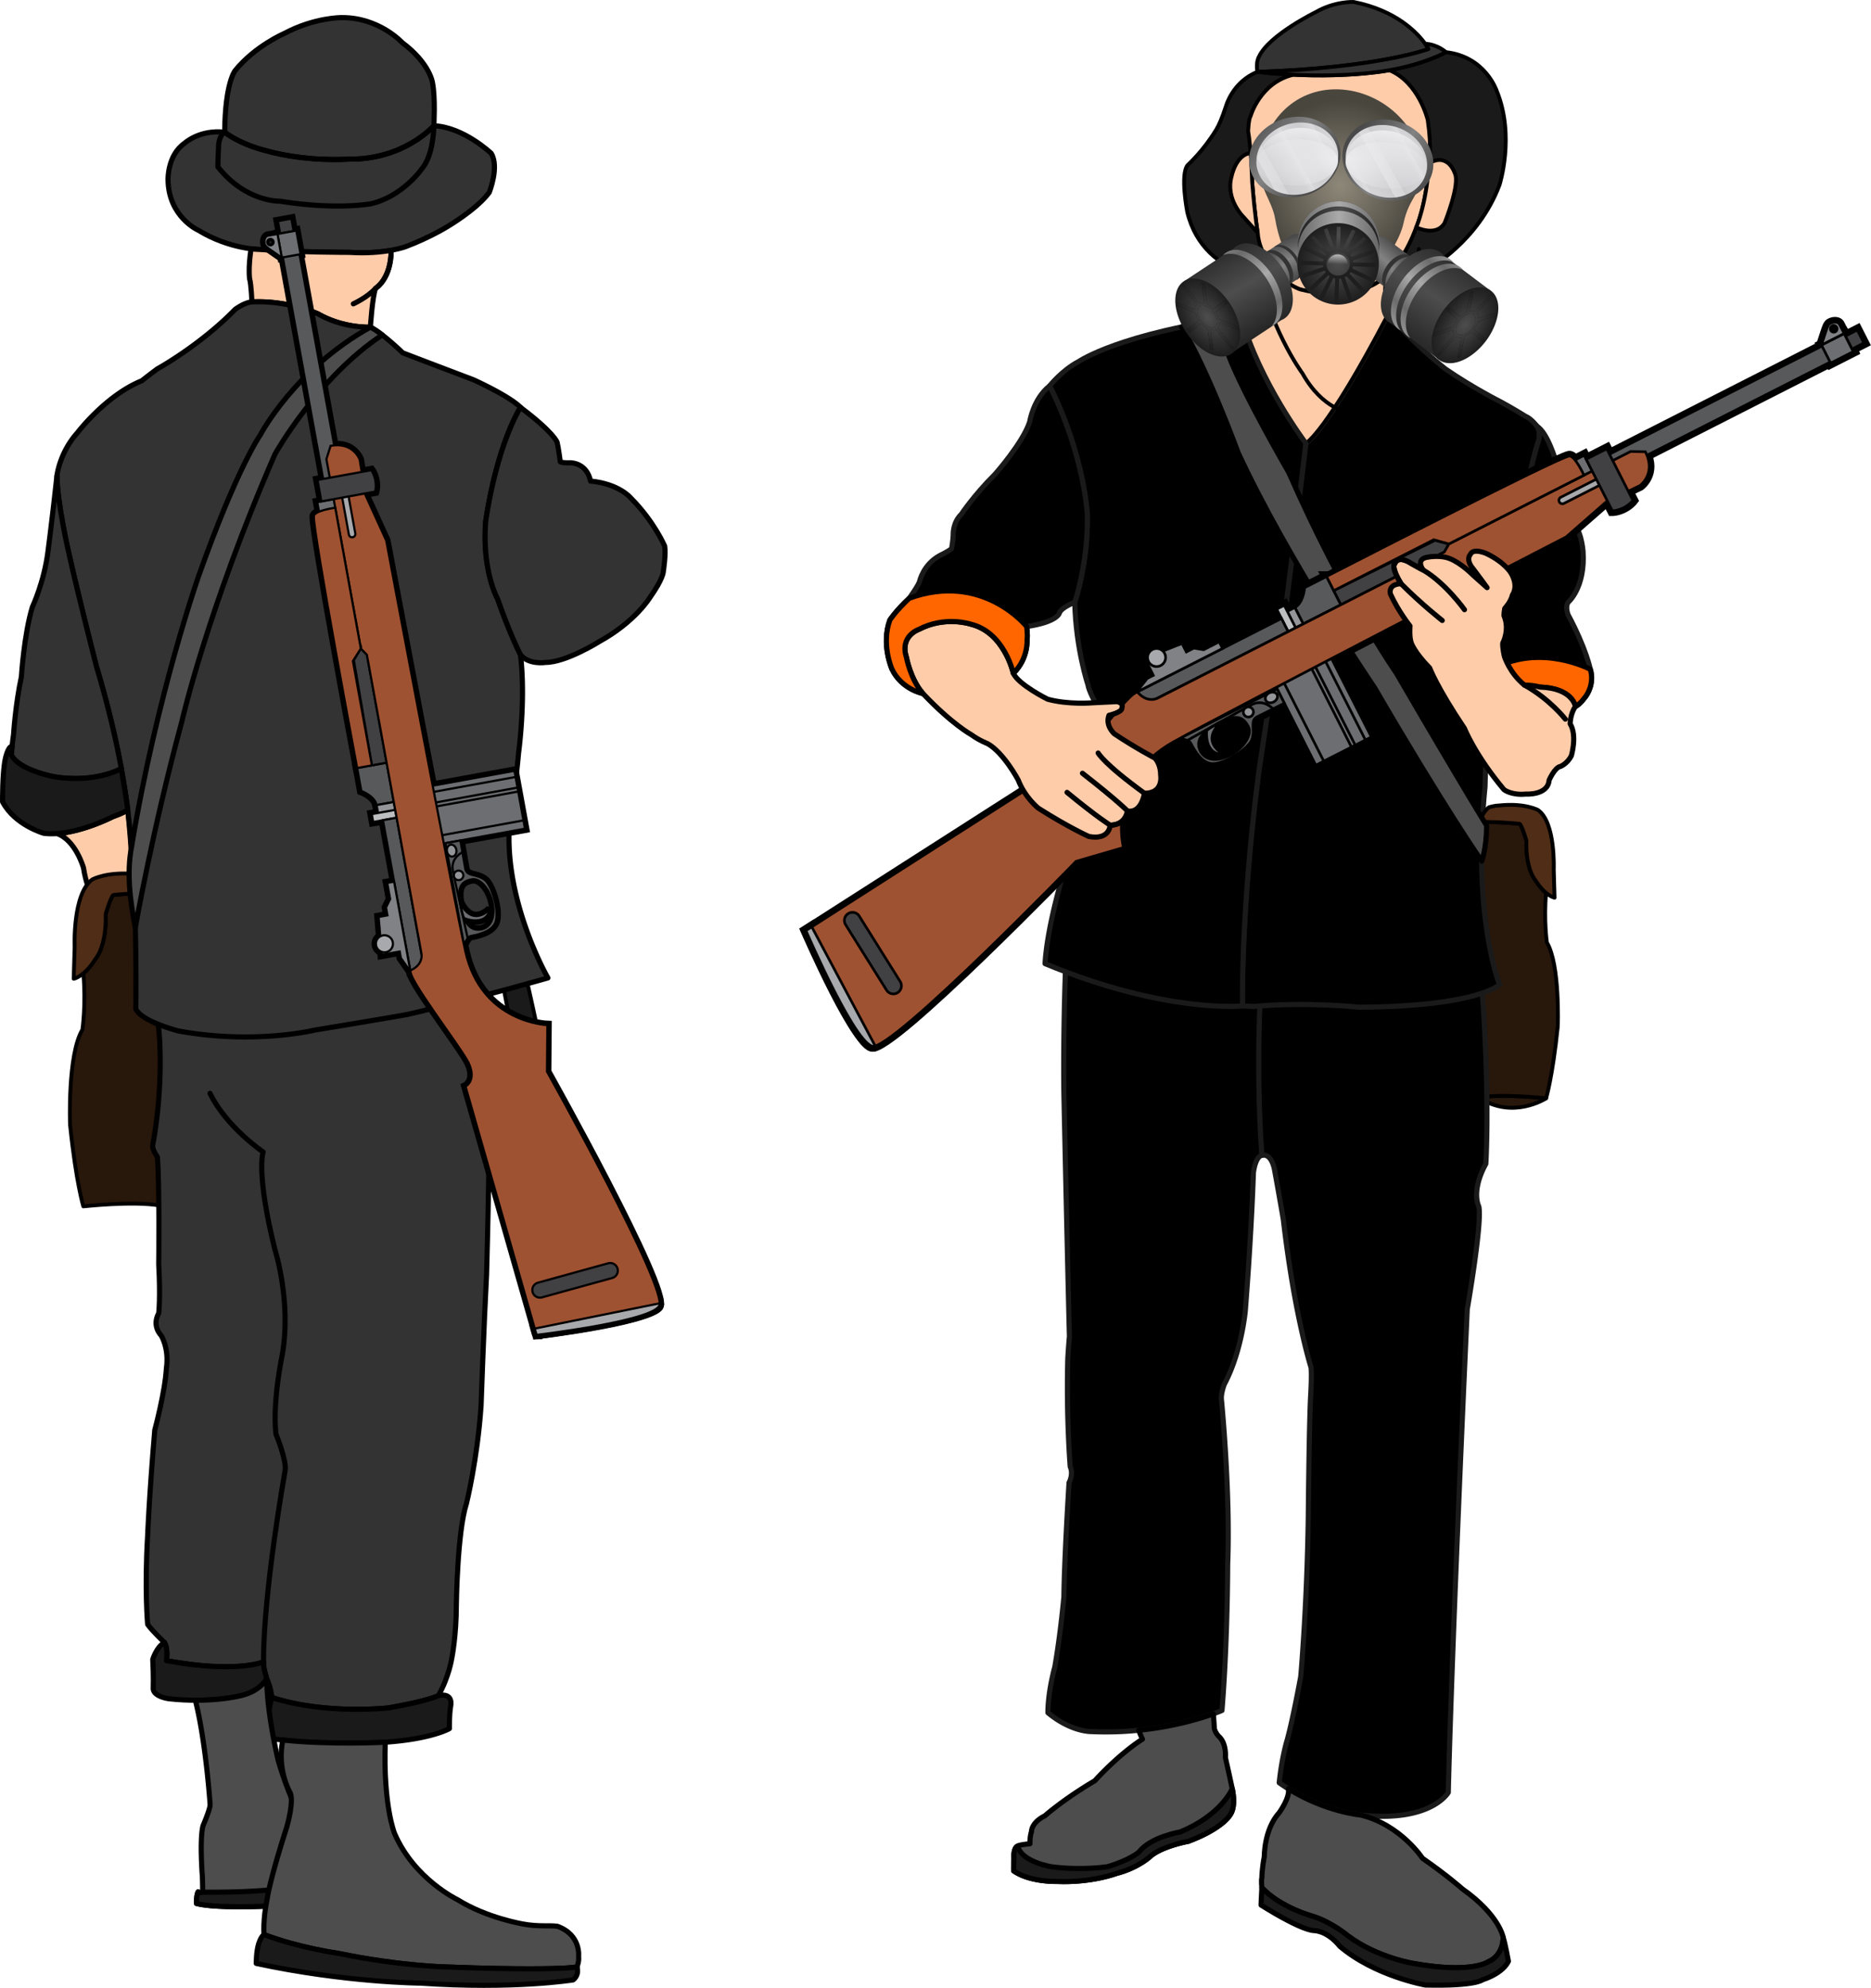
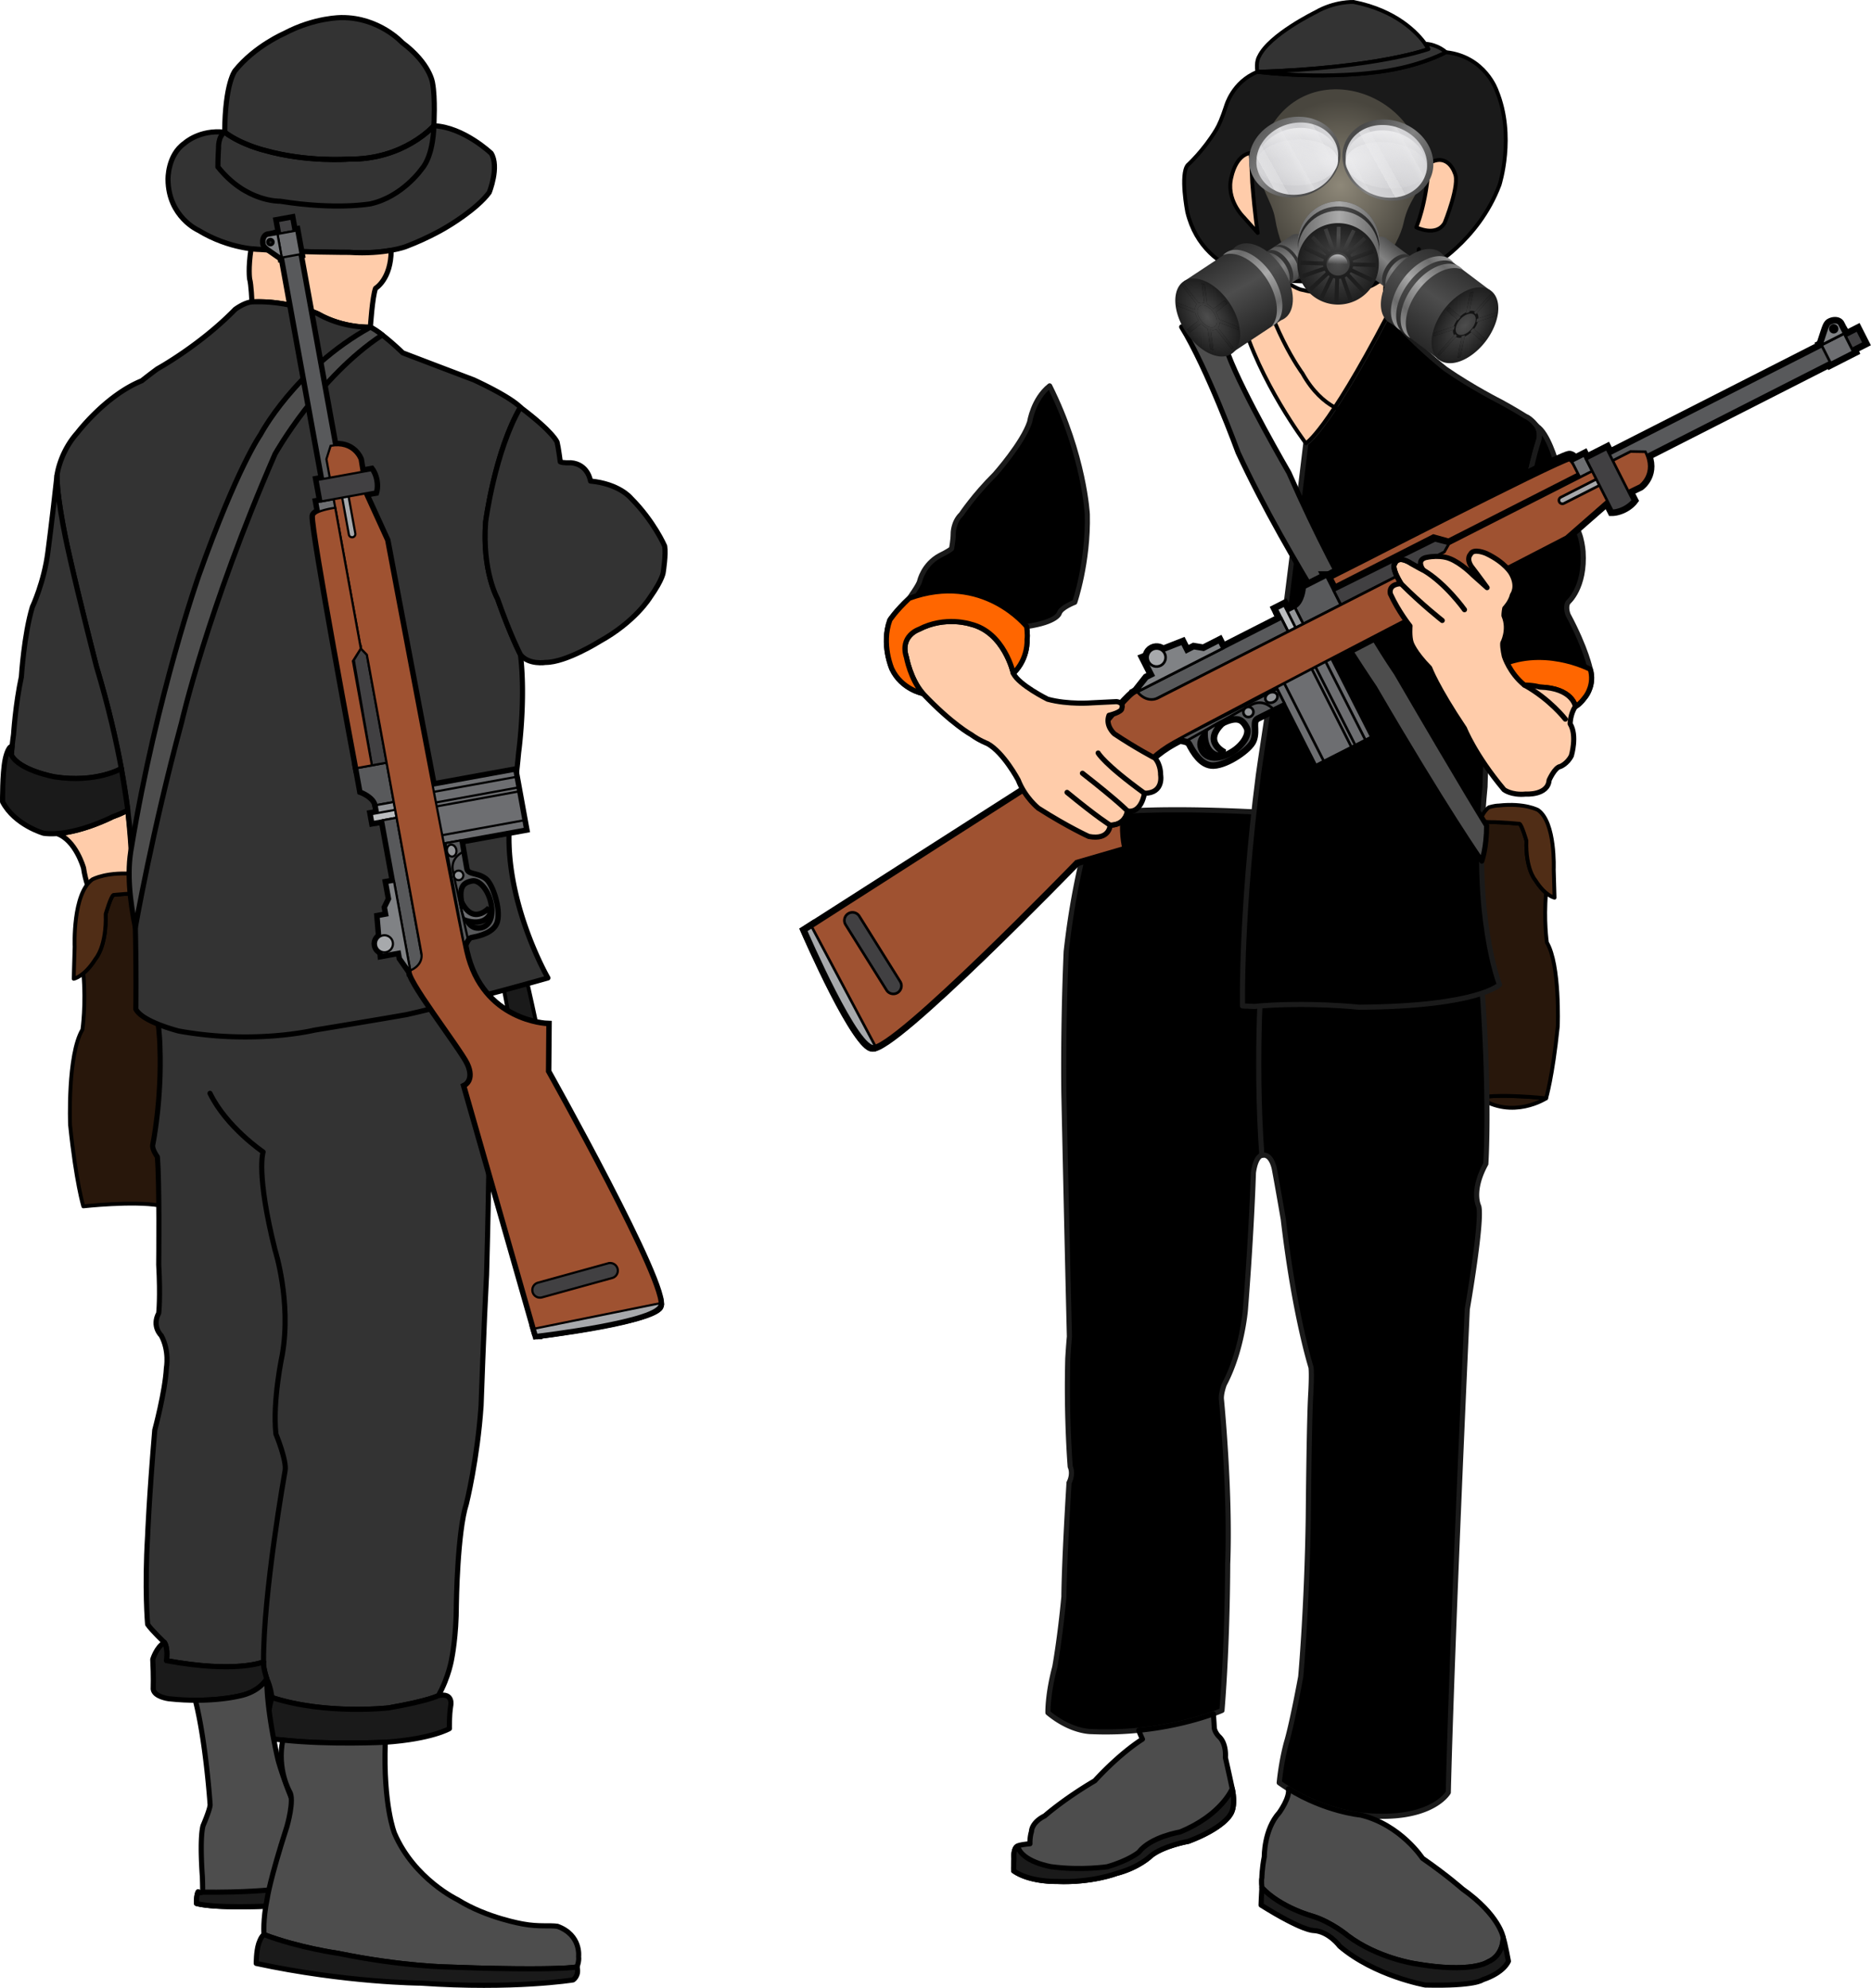
<svg xmlns="http://www.w3.org/2000/svg" xmlns:xlink="http://www.w3.org/1999/xlink" width="778.32" height="826.84" viewBox="0 0 729.675 775.162">
  <defs>
    <linearGradient y2="323.82" x2="217.3" y1="293.96" gradientUnits="userSpaceOnUse" spreadMethod="reflect" xlink:href="#d" x1="206.11" id="h" gradientTransform="translate(1444.72 -387.643)" />
    <linearGradient id="b">
      <stop offset="0" stop-color="#4d4d4d" />
      <stop offset="1" stop-color="#1e1e1e" />
    </linearGradient>
    <linearGradient id="a">
      <stop offset="0" stop-color="#ececee" />
      <stop offset="1" stop-opacity="0" stop-color="#ececee" />
    </linearGradient>
    <linearGradient y2="144.58" x2="402.32" gradientTransform="matrix(1 0 0 .94 1444.72 -374.246)" y1="89.734" gradientUnits="userSpaceOnUse" xlink:href="#a" x1="403.21" id="H" />
    <linearGradient y2="65.603" x2="276.17" y1="144.58" gradientUnits="userSpaceOnUse" spreadMethod="repeat" x1="144.34" id="G" gradientTransform="translate(1444.72 -387.643)">
      <stop offset="0" stop-opacity=".792" stop-color="#fff" />
      <stop offset=".1" stop-opacity=".498" stop-color="#fff" />
      <stop offset=".1" stop-opacity="0" stop-color="#fff" />
      <stop offset=".28" stop-opacity=".365" stop-color="#fff" />
      <stop offset=".346" stop-opacity=".855" stop-color="#fff" />
      <stop offset=".346" stop-opacity=".465" stop-color="#fff" />
      <stop offset=".509" stop-opacity="0" stop-color="#fff" />
      <stop offset=".64" stop-opacity=".679" stop-color="#fff" />
      <stop offset=".64" stop-opacity=".132" stop-color="#fff" />
      <stop offset=".808" stop-opacity=".811" stop-color="#fff" />
      <stop offset=".808" stop-opacity=".497" stop-color="#fff" />
      <stop offset="1" stop-opacity="0" stop-color="#fff" />
    </linearGradient>
    <linearGradient y2="414.02" x2="179.56" y1="338.33" gradientUnits="userSpaceOnUse" spreadMethod="reflect" xlink:href="#b" x1="132.58" id="j" gradientTransform="translate(1444.72 -387.643)" />
    <linearGradient y2="420.6" x2="357.46" y1="338.33" gradientUnits="userSpaceOnUse" spreadMethod="reflect" xlink:href="#b" x1="406.99" id="o" gradientTransform="translate(1444.72 -387.643)" />
    <linearGradient y2="266.63" x2="330.13" y1="266.63" gradientUnits="userSpaceOnUse" spreadMethod="reflect" xlink:href="#c" x1="271.78" id="s" gradientTransform="translate(1444.72 -387.643)" />
    <linearGradient y2="267.97" x2="360.48" y1="291.24" gradientUnits="userSpaceOnUse" spreadMethod="reflect" xlink:href="#d" x1="340.37" id="m" gradientTransform="translate(1444.72 -387.643)" />
    <linearGradient y2="84.216" x2="351.74" y1="213.2" gradientUnits="userSpaceOnUse" spreadMethod="reflect" xlink:href="#d" x1="314.39" id="n" gradientTransform="matrix(.121 .086 -.142 .201 1789.782 -153.355)" />
    <linearGradient id="c">
      <stop offset="0" stop-color="#aaa" />
      <stop offset="1" stop-color="#6b6b6b" />
    </linearGradient>
    <linearGradient y2="87.473" x2="339.58" y1="213.2" gradientUnits="userSpaceOnUse" spreadMethod="reflect" xlink:href="#d" x1="314.39" id="i" />
    <linearGradient y2="213.2" x2="560.23" y1="140.47" gradientUnits="userSpaceOnUse" spreadMethod="reflect" xlink:href="#d" x1="439.54" id="f" gradientTransform="matrix(.558 0 -.05 .498 1413.406 -351.103)" />
    <linearGradient y2="191.17" x2="564.14" y1="263.9" gradientUnits="userSpaceOnUse" spreadMethod="reflect" xlink:href="#d" x1="464.42" id="g" gradientTransform="matrix(-.558 0 .05 .498 2020.902 -351.103)" />
    <linearGradient id="d">
      <stop offset="0" stop-color="#828282" />
      <stop offset="1" stop-color="#484848" />
    </linearGradient>
    <linearGradient y2="315.44" y1="315.44" x2="288.8" gradientUnits="userSpaceOnUse" xlink:href="#a" x1="220.13" id="J" gradientTransform="matrix(0 .247 -.26 0 1798.682 -156.885)" />
    <linearGradient y2="316.28" x2="437.5" y1="345.89" gradientUnits="userSpaceOnUse" spreadMethod="reflect" xlink:href="#c" x1="406.79" id="F" gradientTransform="translate(1437.042 -405.645)" />
    <linearGradient y2="310.73" x2="417.04" y1="337.05" gradientUnits="userSpaceOnUse" spreadMethod="reflect" xlink:href="#c" x1="388.53" id="q" gradientTransform="translate(1437.042 -405.645)" />
    <linearGradient y2="377.64" x2="194.73" y1="338.15" gradientUnits="userSpaceOnUse" spreadMethod="reflect" xlink:href="#c" x1="170.61" id="l" gradientTransform="translate(1437.042 -405.645)" />
    <linearGradient y2="265.12" x2="341.62" y1="257.44" gradientUnits="userSpaceOnUse" spreadMethod="reflect" xlink:href="#b" x1="280.01" id="E" gradientTransform="translate(1437.042 -405.645)" />
    <radialGradient r="56.875" gradientTransform="matrix(1 0 0 1 1444.72 -387.56)" cx="272.44" cy="258.29" gradientUnits="userSpaceOnUse" xlink:href="#b" id="v" />
    <radialGradient r="56.875" gradientTransform="matrix(1 0 0 1 0 .114)" cx="484.82" cy="413.98" gradientUnits="userSpaceOnUse" xlink:href="#b" id="B" />
    <radialGradient xlink:href="#b" id="D" gradientUnits="userSpaceOnUse" gradientTransform="matrix(1 0 0 1 0 .114)" cx="484.82" cy="413.98" r="56.875" />
    <radialGradient xlink:href="#b" id="x" gradientUnits="userSpaceOnUse" gradientTransform="matrix(1 0 0 1 0 .114)" cx="484.82" cy="413.98" r="56.875" />
    <radialGradient xlink:href="#b" id="z" gradientUnits="userSpaceOnUse" gradientTransform="matrix(1 0 0 1 0 .114)" cx="484.82" cy="413.98" r="56.875" />
    <radialGradient xlink:href="#b" id="y" gradientUnits="userSpaceOnUse" gradientTransform="matrix(1 0 0 1 0 .114)" cx="484.82" cy="413.98" r="56.875" />
    <radialGradient xlink:href="#b" id="C" gradientUnits="userSpaceOnUse" gradientTransform="matrix(1 0 0 1 0 .114)" cx="484.82" cy="413.98" r="56.875" />
    <radialGradient r="122.92" gradientTransform="matrix(1 0 0 1.053 1437.042 -416.437)" cx="280.11" cy="200.96" gradientUnits="userSpaceOnUse" id="e">
      <stop offset="0" stop-color="#8e8879" />
      <stop offset="1" stop-color="#49463e" />
    </radialGradient>
    <radialGradient r="128.99" gradientTransform="matrix(1.323 0 0 .485 1347.292 -319.219)" cx="279.23" cy="155.88" gradientUnits="userSpaceOnUse" xlink:href="#a" id="I" />
    <radialGradient r="122.92" cy="213.2" gradientUnits="userSpaceOnUse" xlink:href="#b" cx="437.31" id="p" gradientTransform="matrix(.263 .186 -.308 .436 1862.272 -173.555)" />
    <radialGradient xlink:href="#b" id="k" gradientUnits="userSpaceOnUse" cx="437.31" cy="213.2" r="122.92" gradientTransform="matrix(-.263 .186 .308 .436 1572.032 -173.555)" />
    <radialGradient r="57.323" cy="315.44" gradientUnits="userSpaceOnUse" xlink:href="#b" cx="285.43" id="t" gradientTransform="translate(1410.838 -424.647) scale(1.073)" />
    <filter height="1.213" x="-.066" width="1.133" y="-.106" id="A">
      <feGaussianBlur stdDeviation="4.151" />
    </filter>
    <filter height="1.213" x="-.066" width="1.133" y="-.106" id="w">
      <feGaussianBlur stdDeviation="4.151" />
    </filter>
    <filter id="u">
      <feGaussianBlur stdDeviation="2.275" />
    </filter>
    <filter id="r">
      <feGaussianBlur stdDeviation="2.461" />
    </filter>
  </defs>
  <path d="M602.958 428.286s-16.995-1.889-26.122-.314c13.061 8.815 26.122.314 26.122.314z" fill="#28170b" fill-rule="evenodd" stroke="#000" stroke-width="1.5" stroke-linecap="round" stroke-linejoin="round" />
  <path d="M576.836 427.972s-1.73-7.714-1.691-27.038c0 0 .667-13.803 1.557-35.62 0 0-.445-24.935.668-45.417.334.556 3.45.668 3.45.668 5.34 0 11.794.667 11.794.667.89.446 2.67 6.568 2.67 6.568-.352 11.07 3.425 15.32 3.425 15.32 1.526 2.442 3.004 4.032 4.243 5.063-.938 10.68.32 19.338.32 19.338 5.193 8.658 4.25 32.744 4.25 32.744-2.046 19.835-4.564 28.021-4.564 28.021s-16.995-1.889-26.122-.314z" fill="#28170b" fill-rule="evenodd" stroke="#000" stroke-width="1.5" stroke-linecap="round" stroke-linejoin="round" />
  <path d="M564.823 698.952s-4.832 8.632-23.448 9.264c-3.156.108-6.708-.015-10.7-.449 0 0-13.018-1.149-27.101-9.542a69.792 69.792 0 01-4.685-3.052s.63-7.556 2.817-15.728c0 0 1.78-5.343 5.564-25.602 0 0 2.447-26.939 2.949-62.412 0 0 .314-36.837.944-47.542 0 0 .472-7.87.112-10.712 0 0-6.453-20.26-10.801-57.729 0 0-2.372-13.734-3.474-19.558 0 0-1.101-6.297-4.878-5.353 0 0-2.36 0-3.304 6.77 0 0-.63 21.724-3.135 53.607 0 0-1.335 16.03-8.234 28.942 0 0-1.335 3.562-1.113 5.788 0 0 3.561 35.621 2.448 64.34 0 0 0 29.833-2.225 56.994 0 0-21.364 9.573-50.962 8.237 0 0-7.789.223-16.913-7.347 0 0-.223-6.901 2.67-17.81 0 0 2.003-10.91 3.561-27.384 0 0 0-11.8 2.003-44.526 0 0 1.78-3.117.458-6.237 0 0-1.573-18.891-.944-42.19 0 0 .315-5.352.63-8.5 0 0-.945-37.782-2.147-94.462 0 0-.445-24.489.89-55.657 3.56-32.504 11.127-53.877 11.127-53.877 55.19-5.788 145.987 7.57 145.987 7.57 4.006 54.321 5.341 64.562 5.341 64.562 2.77 40.873 1.197 64.486 1.197 64.486-5.87 10.764-2.755 16.552-2.755 16.552 1.496 5.802-4.483 40.12-4.483 40.12-6.421 140.21-7.396 188.437-7.396 188.437z" fill-rule="evenodd" stroke="#1a1a1a" stroke-width="2" stroke-linecap="round" stroke-linejoin="round" />
  <path d="M492.122 450.537c-2.878-38.917.237-77.654.237-77.654" fill="none" stroke="#1a1a1a" stroke-width="2" stroke-linecap="round" stroke-linejoin="round" />
  <path d="M490.732 302.347c-6.95 54.208-6.162 89.904-6.162 89.904s.43.063 4.562.197c20.772-1.89 40.914.315 40.914.315 46.579-.315 54.761-8.816 54.761-8.816s-10.7-26.447-5.665-77.138c0 0 .315-18.89 2.518-32.744 0 0 2.518-32.429 8.812-57.932 0 0 5.665-32.744 9.6-44.393 0 0 .944-2.991-.63-5.51 0 0-2.203-2.99-4.564-3.935 0 0-4.563-2.863-9.441-5.51 0 0-11.015-5.51-21.716-12.909 0 0-9.441-7.399-17.624-16.215 0 0-2.675-3.935-5.193-4.25-23.761 45.338-31.63 49.431-31.63 49.431-4.452 37.52-7.546 61.565-7.546 61.565-5.884 31.744-10.996 67.94-10.996 67.94" fill-rule="evenodd" stroke="#1a1a1a" stroke-width="2" stroke-linecap="round" stroke-linejoin="round" />
  <path d="M490.356 28.028c-.667-4.007.668-6.011.668-6.011 4.006-8.46 22.032-17.254 22.032-17.254C520.51.422 527.855.756 527.855.756c16.858 3.305 25.01 12.224 27.94 16.293.918 1.275 1.324 2.074 1.324 2.074s-19.584 7.347-66.763 8.905z" fill="#333" fill-rule="evenodd" stroke="#000" stroke-width="1.5" stroke-linecap="round" stroke-linejoin="round" />
  <path d="M500.816 109.51s-31.156.669-37.805-26.872c0 0-2.833-14.64.157-18.26 0 0 6.137-5.51 11.173-13.854 1.042-1.734 2.214-4.355 3.776-9.13 0 0 2.518-9.446 12.24-13.366 30.877 3.448 51.491-.645 51.491-.645 13.713-2.36 22.058-7.036 22.058-7.036 15.394 1.683 19.8 15.064 19.8 15.064 7.238 17.632 1.101 36.68 1.101 36.68-8.34 22.197-27.538 32.587-27.538 32.587-13.533 5.667-22.03 5.824-22.03 5.824s-7.553-.157-34.423-.991z" fill="#1a1a1a" fill-rule="evenodd" stroke="#000" stroke-width="1.5" stroke-linecap="round" stroke-linejoin="round" />
-   <path d="M507.071 112.864c-2.598-.945-8.315-3.846-12.93-11.55-1.683-2.81-3.34-6.261-3.635-10.49 0 0-1.102-6.381-2.16-19.678 0 0-.472-13.853-1.574-19.992 0 0 .157-4.723.944-5.825 0 0 3.62-13.066 16.633-16.178 22.954 1.12 37.5-1.768 37.5-1.768 11.486 4.722 14.948 19.363 14.948 19.363 1.657 11.337.544 16.903.544 16.903-1.112 16.475-5.026 24.984-5.026 24.984-3.58 9.794-8.07 15.573-11.808 18.945-4.164 3.756-7.396 4.523-7.396 4.523s-10.486 4.757-26.04.763z" fill="#fca" fill-rule="evenodd" stroke="#000" stroke-width="1.5" stroke-linecap="round" stroke-linejoin="round" />
  <path d="M509.275 172.842s-18.254-24.086-25.178-49.274c5.35-3.305 8.97-7.713 8.97-7.713s1.416-8.344 1.074-14.54c4.615 7.703 10.332 10.604 12.93 11.549 15.554 3.994 26.04-.763 26.04-.763s3.232-.767 7.396-4.523c-.39 7.017-.862 13.157-.862 13.157.315 1.26 1.259 2.676 1.259 2.676-23.761 45.338-31.63 49.431-31.63 49.431z" fill="#fca" fill-rule="evenodd" stroke="#000" stroke-width="1.5" stroke-linecap="round" stroke-linejoin="round" />
-   <path d="M484.57 392.252s-29.82 3.116-76.999-16.475c0 0 .223-15.139 10.682-46.53 0 0 4.896-21.595 12.017-35.62 0 0 3.116-8.015 2.67-10.687 0 0-7.788-10.686-8.678-16.03 0 0-4.674-13.802-5.119-32.058 0 0 5.341-15.584 4.896-34.285 0 0-1.113-22.931-14.688-50.092 0 0 4.785-6.123 11.487-9.59 0 0 16.05-11.02 63.259-17.317 6.924 25.188 25.178 49.274 25.178 49.274-4.453 37.52-7.547 61.565-7.547 61.565-5.884 31.744-10.996 67.94-10.996 67.94-6.95 54.208-6.162 89.905-6.162 89.905z" fill-rule="evenodd" stroke="#1a1a1a" stroke-width="2" stroke-linecap="round" stroke-linejoin="round" />
  <path d="M606.262 350.047s-.157-6.454-.314-11.02c0 0 .787-18.26-6.101-23.138 0 0-5.119-2.894-15.356-1.78-1.558 0-3.783.667-3.783.667-2.56 1.893-3.338 5.12-3.338 5.12.334.557 3.45.669 3.45.669 5.34 0 11.794.667 11.794.667.89.446 2.67 6.568 2.67 6.568-.352 11.07 3.425 15.32 3.425 15.32 3.934 6.297 7.553 6.927 7.553 6.927z" fill="#502d16" fill-rule="evenodd" stroke="#000" stroke-width="1.5" stroke-linecap="round" stroke-linejoin="round" />
  <path d="M419.143 234.852s5.341-15.584 4.896-34.285c0 0-1.113-22.931-14.688-50.092-6.453 5.12-7.788 14.026-7.788 14.026-2.67 8.237-13.575 20.482-13.575 20.482-8.22 8.167-13.1 15.566-13.1 15.566-3.283 3.127-3.146 7.713-3.146 7.713 0 2.204-.63 5.668-.63 5.668-1.259 1.102-4.563 2.676-4.563 2.676-6.452 3.463-7.868 9.917-7.868 9.917-.315 1.575-4.092 6.77-4.092 6.77-5.507 5.195-7.553 8.5-7.553 8.5-3.462 9.446.787 19.049.787 19.049 3.777 8.028 12.117 9.603 12.117 9.603-4.879-5.51-6.452-14.169-6.452-14.169-2.675-8.343 4.878-10.862 4.878-10.862 10.228-5.352 20.142-2.046 20.142-2.046 13.218 3.148 16.68 19.205 16.68 19.205 5.98-5.824 5.35-13.223 5.35-13.223.315-1.732-.157-5.038-.157-5.038 11.96-1.731 12.746-5.195 12.746-5.195.63-2.204 6.016-4.265 6.016-4.265zM614.391 275.482s-1.023-7.163-13.848-7.556c0 0-10.385-.315-18.883 6.14 0 0 2.518-32.43 8.812-57.933 0 0 5.665-32.744 9.6-44.393 0 0 .944-2.991-.63-5.51 4.249 2.676 7.396 13.853 7.396 13.853 3.62 11.335 5.507 24.086 5.507 24.086 4.25.315 5.036 10.862 5.036 10.862.944 14.169-5.822 19.836-5.822 19.836-1.26 1.889 0 4.88 0 4.88 7.08 13.224 8.654 21.252 8.654 21.252 1.749 5.72-1.573 10.233-1.573 10.233s-2.36 3.463-4.249 4.25z" fill-rule="evenodd" stroke="#1a1a1a" stroke-width="2" stroke-linecap="round" stroke-linejoin="round" />
  <path d="M577.884 335.775s-14.163-20.15-41.858-67.692c0 0-33.675-49.43-53.188-91.62 0 0-11.96-32.744-22.002-48.98 3.8-.79 7.912-1.561 12.357-2.294 4.295 4.676 5.868 13.177 5.868 13.177 5.665 15.113 23.604 45.968 23.604 45.968 21.716 49.43 41.858 78.082 41.858 78.082 26.751 45.968 35.249 59.506 35.249 59.506 0 8.658-1.888 13.853-1.888 13.853z" fill="#4d4d4d" fill-rule="evenodd" stroke="#000" stroke-width="2" stroke-linecap="round" stroke-linejoin="round" />
  <path d="M488.799 97.934c5.563 29.61 19.138 47.643 19.138 47.643 8.104 14.514 18.49 15.3 18.49 15.3s7.553-6.926 21.715-39.355c0 0 4.25-8.501 5.193-24.4" fill="none" stroke="#000" stroke-width="1.5" stroke-linecap="round" stroke-linejoin="round" />
  <g stroke="#000" stroke-width="4.538" transform="matrix(.802 -.408 .407 .802 131.414 89.974)">
    <path fill="#414042" stroke-miterlimit="10" d="M560.555 337.296h7.56v6.3h-7.56z" />
    <path fill="#58595b" stroke-miterlimit="10" d="M435.334 336.557h127v7.777h-127z" />
    <path fill="#6d6e71" stroke-miterlimit="10" d="M551.334 336.057h11v8.778h-11z" />
    <path d="M559.042 329.432c-1.268 0-2.208 1.145-5.521 4.417l-2.208 2.208h11.041v-4.416c0-1.22-1.482-2.209-3.312-2.209zm.251 4.227a1.458 1.458 0 110-2.915 1.458 1.458 0 010 2.915z" fill="#808285" stroke-miterlimit="2" />
    <path fill="#6d6e71" stroke-miterlimit="10" d="M432 332h6v12.334h-6z" />
    <g fill="#6d6e71" stroke-miterlimit="10">
      <path d="M273.5 358.375h27V399h-27zM277.375 358.375V399M290.833 358.387V399M292.667 358.387V399M297.625 358.375V399" />
    </g>
    <path d="M314.667 328.191H304s-3.333 5.668-7.667 5.738v8.012h18.333v-13.75z" fill="#58595b" stroke-miterlimit="10" />
    <path fill="#414042" stroke-miterlimit="10" d="M368.333 339.668l-4.666-4.112-49-.49v6.876l50.334-.057z" />
    <path fill="#939598" stroke-miterlimit="10" d="M289 333.93h7.333v8.012H289z" />
    <path fill="#bcbec0" stroke-miterlimit="10" d="M289 331h3.667v10.942H289z" />
    <path fill="#58595b" stroke-miterlimit="10" d="M218.333 335.556H289v6.386h-70.667z" />
    <path fill="#808285" stroke-miterlimit="10" d="M252.81 332.333h7.523v3.223h-42l7-3.223h3V324l17.334 1.667v4.111h3.666z" />
    <circle cx="233.083" cy="326.082" r="3.917" fill="#a7a9ac" stroke-miterlimit="10" />
    <path d="M238.38 363.768s-6.442 9.126 1.745 12.982c0 0-7.493-9.468 5.5-13.2l-7.245.218z" fill="#6d6e71" stroke-miterlimit="2" />
    <path d="M225.872 361.904s3.613 1.973 3.627 3.972c.027 3.872.376 10.374 4.751 12.396 5.271 2.436 16.687.83 19.417-1.646 3.583-3.25 2.875-7.875 6.667-7.875s13.167.125 13.167.125v-6.971h-47.629zm17.441 16.367c-7.966.422-11.688-3.289-11.688-7.347 0-6.049 5.997-7.137 11.688-7.347 9.498-.351 11.688 2.327 11.688 7.347-.001 3.576-5.242 7.006-11.688 7.347z" fill="#58595b" stroke-miterlimit="10" />
    <path d="M43.999 362.667s-2.788 52.756 2.668 57.667c6.667 6 115.333-31.332 115.333-31.332l21.003 3.995s6.331-29.664 39.995-30.995C249.977 360.935 415 360 415 360l22.334-5.667 16.333.333s8.667-1.333 8.667-12l-5.667-3-88.334.001-3.332 2.217L226 342s-5.222.503-6.998-5.997c-1.002-3.669-39.347 16.416-46.669 18.331C163.626 356.611 162 351 162 351L43.999 362.667z" fill="#9f5231" stroke-miterlimit="10" />
    <path d="M368.333 339.668l-5.018-4.602h-48.648v-6.875S426 327.634 432 329.334c2.428.688 2 10.333 2 10.333l-65.667.001z" fill="#9f5231" stroke-miterlimit="10" />
    <path d="M228.717 364.151s28.403-1.15 31.906-1.151c5.877-.002 7.374 5.809 7.374 5.809" fill="none" stroke-miterlimit="10" />
    <circle cx="257.875" cy="365.188" r="2.188" fill="#939598" stroke-miterlimit="2" />
    <ellipse cx="269.623" cy="364.091" rx="2.748" ry="2.188" fill="#939598" stroke-miterlimit="2" />
    <path d="M43.999 362.667l2.997-.296 1.148 58.512c-7.833 0-4.145-58.216-4.145-58.216z" fill="#a7a9ac" stroke-miterlimit="10" />
    <path d="M66.957 404.7a3.5 3.5 0 01-3.482-3.188l-2.988-33.309a3.499 3.499 0 013.173-3.798 3.494 3.494 0 013.798 3.173l2.988 33.309a3.5 3.5 0 01-3.489 3.813z" fill="#414042" stroke-miterlimit="10" />
    <path d="M445.625 346.625H420.75a1.5 1.5 0 110-3h24.875a1.5 1.5 0 110 3z" fill="#a7a9ac" stroke-miterlimit="10" />
    <path d="M448 359s-2 1.001-5 1.001c-3.042 0-5-1.001-5-1.001v-25.07h10V359z" fill="#414042" stroke-miterlimit="10" />
  </g>
  <g stroke="#000" stroke-width="1.135" transform="matrix(.802 -.408 .407 .802 131.414 89.974)">
    <path fill="#414042" stroke-miterlimit="10" d="M560.555 337.296h7.56v6.3h-7.56z" />
    <path fill="#58595b" stroke-miterlimit="10" d="M435.334 336.557h127v7.777h-127z" />
    <path fill="#6d6e71" stroke-miterlimit="10" d="M551.334 336.057h11v8.778h-11z" />
    <path d="M559.042 329.432c-1.268 0-2.208 1.145-5.521 4.417l-2.208 2.208h11.041v-4.416c0-1.22-1.482-2.209-3.312-2.209zm.251 4.227a1.458 1.458 0 110-2.915 1.458 1.458 0 010 2.915z" fill="#808285" stroke-miterlimit="2" />
    <path fill="#6d6e71" stroke-miterlimit="10" d="M432 332h6v12.334h-6z" />
    <g fill="#6d6e71" stroke-miterlimit="10">
      <path d="M273.5 358.375h27V399h-27zM277.375 358.375V399M290.833 358.387V399M292.667 358.387V399M297.625 358.375V399" />
    </g>
    <path d="M314.667 328.191H304s-3.333 5.668-7.667 5.738v8.012h18.333v-13.75z" fill="#58595b" stroke-miterlimit="10" />
    <path fill="#414042" stroke-miterlimit="10" d="M368.333 339.668l-4.666-4.112-49-.49v6.876l50.334-.057z" />
    <path fill="#939598" stroke-miterlimit="10" d="M289 333.93h7.333v8.012H289z" />
    <path fill="#bcbec0" stroke-miterlimit="10" d="M289 331h3.667v10.942H289z" />
    <path fill="#58595b" stroke-miterlimit="10" d="M218.333 335.556H289v6.386h-70.667z" />
    <path fill="#808285" stroke-miterlimit="10" d="M252.81 332.333h7.523v3.223h-42l7-3.223h3V324l17.334 1.667v4.111h3.666z" />
    <circle cx="233.083" cy="326.082" r="3.917" fill="#a7a9ac" stroke-miterlimit="10" />
    <path d="M238.38 363.768s-6.442 9.126 1.745 12.982c0 0-7.493-9.468 5.5-13.2l-7.245.218z" fill="#6d6e71" stroke-miterlimit="2" />
    <path d="M225.872 361.904s3.613 1.973 3.627 3.972c.027 3.872.376 10.374 4.751 12.396 5.271 2.436 16.687.83 19.417-1.646 3.583-3.25 2.875-7.875 6.667-7.875s13.167.125 13.167.125v-6.971h-47.629zm17.441 16.367c-7.966.422-11.688-3.289-11.688-7.347 0-6.049 5.997-7.137 11.688-7.347 9.498-.351 11.688 2.327 11.688 7.347-.001 3.576-5.242 7.006-11.688 7.347z" fill="#58595b" stroke-miterlimit="10" />
    <path d="M43.999 362.667s-2.788 52.756 2.668 57.667c6.667 6 115.333-31.332 115.333-31.332l21.003 3.995s6.331-29.664 39.995-30.995C249.977 360.935 415 360 415 360l22.334-5.667 16.333.333s8.667-1.333 8.667-12l-5.667-3-88.334.001-3.332 2.217L226 342s-5.222.503-6.998-5.997c-1.002-3.669-39.347 16.416-46.669 18.331C163.626 356.611 162 351 162 351L43.999 362.667z" fill="#9f5231" stroke-miterlimit="10" />
-     <path d="M368.333 339.668l-5.018-4.602h-48.648v-6.875S426 327.634 432 329.334c2.428.688 2 10.333 2 10.333l-65.667.001z" fill="#9f5231" stroke-miterlimit="10" />
    <path d="M228.717 364.151s28.403-1.15 31.906-1.151c5.877-.002 7.374 5.809 7.374 5.809" fill="none" stroke-miterlimit="10" />
    <circle cx="257.875" cy="365.188" r="2.188" fill="#939598" stroke-miterlimit="2" />
    <ellipse cx="269.623" cy="364.091" rx="2.748" ry="2.188" fill="#939598" stroke-miterlimit="2" />
    <path d="M43.999 362.667l2.997-.296 1.148 58.512c-7.833 0-4.145-58.216-4.145-58.216z" fill="#a7a9ac" stroke-miterlimit="10" />
    <path d="M66.957 404.7a3.5 3.5 0 01-3.482-3.188l-2.988-33.309a3.499 3.499 0 013.173-3.798 3.494 3.494 0 013.798 3.173l2.988 33.309a3.5 3.5 0 01-3.489 3.813z" fill="#414042" stroke-miterlimit="10" />
    <path d="M445.625 346.625H420.75a1.5 1.5 0 110-3h24.875a1.5 1.5 0 110 3z" fill="#a7a9ac" stroke-miterlimit="10" />
    <path d="M448 359s-2 1.001-5 1.001c-3.042 0-5-1.001-5-1.001v-25.07h10V359z" fill="#414042" stroke-miterlimit="10" />
  </g>
  <path d="M452.625 302.087s1.416 7.241-6.295 7.241c0 0-1.101 7.871-6.609 6.927 0 0-.63 5.51-6.766 5.51 0 0-.158 5.982-8.34 4.408 0 0-8.026-3.621-19.67-11.02 0 0-5.193-4.093-7.868-11.02 0 0-5.665-10.705-11.96-14.168 0 0-3.304-1.26-6.294-3.463 0 0-7.553-4.093-18.883-16.057-4.879-5.51-6.452-14.169-6.452-14.169-2.675-8.343 4.878-10.862 4.878-10.862 10.228-5.352 20.142-2.046 20.142-2.046 13.218 3.148 16.68 19.205 16.68 19.205 2.203 4.566 13.376 10.076 13.376 10.076 8.025 2.203 17.31 1.416 17.31 1.416 3.147-.157 9.599-.472 9.599-.472 2.99.472 2.045 2.519 2.045 2.519.207 1.596-5.022 2.82-5.022 2.82-1.558 4.12 2.114 7.236 2.114 7.236 8.258 5.529 15.812 9.464 15.812 9.464 2.36 2.677 2.203 6.455 2.203 6.455z" fill="#fca" fill-rule="evenodd" stroke="#000" stroke-width="2" stroke-linecap="round" stroke-linejoin="round" />
  <path d="M620.213 261c1.749 5.72-1.573 10.232-1.573 10.232s-2.36 3.463-4.249 4.25c0 0-1.023-7.163-13.848-7.556 0 0-10.385-.315-18.883 6.14 0 0 .42-5.418 1.348-13.565 18.174-9.62 37.205.498 37.205.498z" fill="#f60" fill-rule="evenodd" stroke="#000" stroke-width="2" stroke-linecap="round" stroke-linejoin="round" />
  <path d="M586.717 256.002s2.003 6.456 7.789 11.131c0 0 3.56 0 6.037.793 12.825.393 13.848 7.556 13.848 7.556-2.046 2.991-2.046 6.77-2.046 6.77 2.833 4.565.473 12.436.473 12.436-1.574 3.148-4.276 4.196-4.276 4.196-2.203.315-4.406 5.353-4.406 5.353-.472 5.982-9.1 5.406-9.1 5.406-5.689.538-8.498-1.732-8.498-1.732-11.393-13.617-15.4-23.858-15.4-23.858-10.904-16.252-13.574-23.599-13.574-23.599-6.117-6.224-7.218-9.845-7.218-9.845-.794-2.288-.46-6.518-.46-6.518s-4.562-5.677-7.678-12.579c-.675-4.044 4.204-3.887 4.204-3.887-3.981-6.465-2.535-7.69-2.535-7.69 1.447-3.784 6.454-.222 6.454-.222 2.893 1.67 4.674 2.56 4.674 2.56-2.85-4.25 1.163-4.88 1.163-4.88 5.586-1.18 9.127.393 9.127.393 4.509 1.704 9.07 6.38 9.07 6.38 4.006 3.562 5.587 4.982 5.587 4.982s-3.249-4.514-6.16-8.292c-2.045-3.148-.315-4.723-.315-4.723 1.102-2.518 6.138-.314 6.138-.314 7.474 3.542 9.756 7.792 9.756 7.792 2.99 5.195.472 8.344.472 8.344-.63 2.833-2.99 5.273-2.99 5.273-.315 1.574-.315 2.834-.315 2.834 2.36 5.51-.472 10.705-.472 10.705-.157 1.889.65 5.235.65 5.235z" fill="#fca" fill-rule="evenodd" stroke="#000" stroke-width="2" stroke-linecap="round" stroke-linejoin="round" />
  <path d="M422.148 301.53c14.242 11.131 17.573 14.725 17.573 14.725s-.63 5.51-6.766 5.51c0 0-4.91-2.981-16.816-12.777M446.33 309.328c-15.837-11.472-18.063-15.702-18.063-15.702M562.462 241.95s-7.868-6.139-16.05-14.325c-3.981-6.465-2.535-7.69-2.535-7.69 1.447-3.784 6.454-.222 6.454-.222 2.893 1.67 4.674 2.56 4.674 2.56 8.79 5.12 16.134 15.473 16.134 15.473" fill="none" stroke="#000" stroke-width="2" stroke-linecap="round" stroke-linejoin="round" />
  <path d="M354.59 233.293c-5.508 5.195-7.554 8.5-7.554 8.5-3.462 9.446.787 19.049.787 19.049 3.777 8.028 12.117 9.603 12.117 9.603-4.879-5.51-6.452-14.169-6.452-14.169-2.675-8.343 4.878-10.862 4.878-10.862 10.228-5.352 20.142-2.046 20.142-2.046 13.218 3.148 16.68 19.205 16.68 19.205 5.98-5.824 5.35-13.223 5.35-13.223.315-1.732-.157-5.038-.157-5.038s-17.067-21.482-45.792-11.02z" fill="#f60" fill-rule="evenodd" stroke="#000" stroke-width="2" stroke-linecap="round" stroke-linejoin="round" />
  <path d="M594.506 267.133c10.057 5.585 15.956 13.295 15.956 13.295" fill="none" stroke="#000" stroke-width="2" stroke-linecap="round" stroke-linejoin="round" />
  <path d="M480.565 697.478s1.669 6.902-.874 10.29c0 0-2.833 5.194-16.208 10.232 0 0-9.757 1.731-14.635 5.667 0 0-4.563 4.565-13.46 6.872 0 0-9.568 3.673-23.143 3.117 0 0-10.571.334-16.914-4.12 0 0-.11-1.112.112-4.786 0 0-.445-4.007 1.446-4.898.78-.556 4.785-.89 4.785-.89s-.111-2.56.596-4.74c0 0-.158-3.464 5.192-6.14 0 0 7.239-6.454 19.513-13.696 0 0 8.812-9.917 18.569-16.214 0 0-1.26-2.677-1.402-3.475 13.636-1.368 24.007-4.577 29.043-6.397.211 2 .369 5.464.369 5.464.223 1.785 1.78 3.343 1.78 3.343 3.116 2.783 2.56 8.238 2.56 8.238a802.693 802.693 0 012.67 12.133z" fill="#4d4d4d" fill-rule="evenodd" stroke="#000" stroke-width="2" stroke-linecap="round" stroke-linejoin="round" />
  <path d="M480.565 697.478s1.669 6.902-.874 10.29c0 0-2.833 5.194-16.208 10.232 0 0-9.757 1.731-14.635 5.667 0 0-4.563 4.565-13.46 6.872 0 0-9.568 3.673-23.143 3.117 0 0-10.571.334-16.914-4.12 0 0-.11-1.112.112-4.786 0 0-.445-4.007 1.446-4.898 1.447 6.176 13.091 8.066 13.091 8.066 11.645 1.574 21.873 0 21.873 0 8.655-2.52 12.274-5.668 12.274-5.668 4.564-5.982 16.051-7.87 16.051-7.87 16.208-6.613 20.387-16.902 20.387-16.902z" fill="#1a1a1a" fill-rule="evenodd" stroke="#000" stroke-width="2" stroke-linecap="round" stroke-linejoin="round" />
  <path d="M586.224 755.467s-1.417-8.659-15.894-18.891c0 0-5.822-5.195-15.578-11.964 0 0-8.498-13.067-24.076-16.845 0 0-13.713-1.21-28.214-10.219.675 3.45-3.573 9.275-3.573 9.275-5.98 6.612-5.823 17.159-5.823 17.159-.944 4.88-.944 8.186-.944 8.186-.314 1.26 0 3.936 0 3.936 7.396 7.87 19.985 11.177 19.985 11.177 7.396 2.361 13.533 7.556 13.533 7.556 11.487 8.658 25.964 10.862 25.964 10.862 22.346 3.936 28.64-.63 28.64-.63 6.294-2.676 5.98-9.602 5.98-9.602z" fill="#4d4d4d" fill-rule="evenodd" stroke="#000" stroke-width="2" stroke-linecap="round" stroke-linejoin="round" />
  <path d="M586.224 755.467s.314 6.926-5.98 9.602c0 0-6.294 4.566-28.64.63 0 0-14.477-2.204-25.964-10.862 0 0-6.137-5.195-13.533-7.556 0 0-12.589-3.306-19.985-11.178-.157 2.204-.314 6.77-.314 6.77 16.365 10.232 20.456 9.917 20.456 9.917 5.98.315 10.229 6.14 10.229 6.14 13.69 11.65 33.36 15.113 33.36 15.113 19.67.472 22.345-2.047 22.345-2.047 8.498-2.834 10.071-7.241 10.071-7.241s-1.259-6.927-2.045-9.288z" fill="#1a1a1a" fill-rule="evenodd" stroke="#000" stroke-width="2" stroke-linecap="round" stroke-linejoin="round" />
  <path d="M552.315 88.633s3.914-8.51 5.026-24.984c7.482-4.31 10 3.877 10 3.877 2.202 4.25-3.935 19.363-3.935 19.363-3.304 5.667-11.091 1.744-11.091 1.744zM490.506 90.824s-1.102-6.381-2.16-19.678c0 0-.197-5.766-.632-11.507-5.82.803-7.394 9.146-7.394 9.146-2.518 8.973 4.721 15.9 4.721 15.9 1.416 1.574 5.465 6.14 5.465 6.14z" fill="#fca" fill-rule="evenodd" stroke="#000" stroke-width="1.5" stroke-linecap="round" stroke-linejoin="round" />
  <g transform="matrix(.258 .008 -.008 .258 78.111 111.373)">
    <path d="M1709.492-349.645c-67.886 0-115.26 55.051-115.26 122.94 0 28.358 20.565 49.445 25.75 75.25 11.441 56.938 40.904 100.08 93.897 100.08s93.918-63.325 100.45-100.08c6.53-36.753 25.75-46.89 25.75-75.25-.01-67.89-62.7-122.94-130.59-122.94z" fill="url(#e)" />
    <path d="M1715.302-244.995a60.13 69.783 71.46 01-137.18 0 60.13 69.783 71.46 11137.18 0z" fill="url(#f)" />
    <path d="M1719.006-244.995a69.783 60.13 18.54 00137.181 0 69.783 60.13 18.54 10-137.181 0z" fill="url(#g)" />
    <path d="M1712.099-243.064a53.82 62.458 71.46 01-122.783 0 53.82 62.458 71.46 11122.783 0zM1724.014-243.064a62.458 53.82 18.54 00122.782 0 62.458 53.82 18.54 10-122.782 0z" fill="#cccccf" />
    <path d="M1652.81-129.393c-1.67.01-3.28.28-4.75.84l-.03-.03s-.19.12-.25.16c-.76.32-1.47.71-2.15 1.19-.68.47-1.27 1.02-1.82 1.62l-33.31 23.53c-.43.31-.78.56-.78.56l34.59 48.97c.01.01.35-.22.79-.53l33.28-23.53c.76-.32 1.5-.7 2.18-1.19.71-.49 1.34-1.05 1.91-1.68.03-.02.16-.13.16-.13l-.03-.03c5.91-6.86 4.19-21.01-4.57-33.41-7.23-10.24-17.21-16.37-25.22-16.34z" fill="url(#h)" />
    <path d="M1612.1-66.48a30.268 18.27 54.758 1029.842-21.085 30.268 18.27 54.758 00-29.843 21.085z" fill="#333" />
    <g transform="matrix(-1 0 0 1 1902.712 -514.385)">
      <path transform="matrix(.121 .086 -.142 .201 258.19 361.03)" d="M560.23 213.2c0 67.886-55.033 122.92-122.92 122.92-67.886 0-122.92-55.033-122.92-122.92 0-67.886 55.033-122.92 122.92-122.92 67.886 0 122.92 55.033 122.92 122.92z" fill="url(#i)" />
      <rect ry=".011" rx=".955" transform="rotate(35.241)" height="59.991" width="46.902" y="168.39" x="481.47" fill="#888" />
      <path d="M331.983 477.445c-9.646 13.652-24.146 20-32.387 14.178-8.24-5.822-7.102-21.61 2.544-35.263 9.646-13.652 24.146-20 32.387-14.178 8.24 5.822 7.102 21.61-2.544 35.263z" fill="#666" />
    </g>
    <path d="M1578.53-112.863c-3.66.02-7.12.63-10.31 1.88l-.06-.1s-.38.27-.5.35c-1.64.68-3.22 1.52-4.69 2.56-1.47 1.04-2.77 2.24-3.97 3.56l-72.186 50.97c-.936.66-1.664 1.21-1.656 1.22l74.972 106.16c0 .01.78-.53 1.71-1.19l72.19-51c1.63-.69 3.2-1.53 4.66-2.57 1.45-1.02 2.75-2.2 3.94-3.5.13-.09.53-.4.53-.4l-.06-.1c12.83-14.86 9.04-45.57-9.94-72.43-15.68-22.19-37.28-35.48-54.63-35.41z" fill="url(#j)" />
    <path d="M1490.298 23.498a65.597 39.595 54.759 1064.675-45.694 65.597 39.595 54.759 00-64.675 45.694z" fill="url(#k)" />
    <path d="M1562.992-102.525c17.352-.067 38.947 13.215 54.625 35.406 20.904 29.588 23.36 63.82 5.5 76.438a24.371 24.371 0 01-3.562 2.094c12.712-14.908 8.899-45.518-10.031-72.312-19.562-27.69-48.344-41.523-66.594-32.844a24.563 24.563 0 014.5-4.094c4.465-3.154 9.778-4.665 15.562-4.687z" fill="url(#l)" />
    <path d="M1628.882-112.095c7.992-.03 17.938 6.087 25.16 16.308 9.628 13.628 10.76 29.395 2.533 35.206-.523.37-1.07.692-1.64.964 5.855-6.866 4.098-20.965-4.62-33.306-9.01-12.753-22.268-19.125-30.673-15.127.608-.71 1.302-1.34 2.073-1.885 2.056-1.453 4.504-2.149 7.168-2.16z" fill="#333" />
    <path d="M1781.5-129.393c-8.01-.03-17.98 6.1-25.22 16.34-8.75 12.4-10.48 26.55-4.56 33.41l-.03.03s.13.11.15.13c.57.63 1.21 1.19 1.91 1.68.68.48 1.4.87 2.16 1.19l33.28 23.53c.43.31.81.54.81.53l34.6-48.97s-.35-.25-.79-.56l-33.31-23.53c-.55-.6-1.14-1.15-1.81-1.62-.66-.47-1.39-.85-2.13-1.16-.07-.05-.28-.19-.28-.19l-.03.06c-1.47-.57-3.06-.86-4.75-.87z" fill="url(#m)" />
    <path d="M1822.215-66.48a18.27 30.268 35.242 11-29.843-21.085 18.27 30.268 35.242 0129.843 21.085z" fill="#333" />
    <path d="M1827.495-62.43a18.27 30.268 35.242 11-29.843-21.085 18.27 30.268 35.242 0129.843 21.085z" fill="url(#n)" />
    <rect ry=".011" rx=".955" transform="rotate(35.241)" height="59.991" width="46.902" y="-1135.482" x="1435.565" fill="#888" />
    <path d="M1863.575-36.94a18.27 30.268 35.242 11-29.843-21.085 18.27 30.268 35.242 0129.843 21.085z" fill="#666" />
    <path d="M1855.78-112.863c-17.35-.07-38.94 13.22-54.62 35.41-18.98 26.86-22.77 57.57-9.94 72.43l-.06.1s.39.31.53.4c1.18 1.3 2.48 2.48 3.94 3.5 1.46 1.04 3.02 1.88 4.65 2.57l72.19 51c.94.66 1.71 1.2 1.72 1.19l74.97-106.16c0-.01-.72-.56-1.66-1.22l-72.19-50.97c-1.19-1.32-2.49-2.52-3.97-3.56a23.942 23.942 0 00-4.68-2.56c-.12-.08-.5-.35-.5-.35l-.06.1c-3.19-1.25-6.66-1.86-10.32-1.88z" fill="url(#o)" />
    <path d="M1944.007 23.498a39.595 65.597 35.241 01-64.676-45.694 39.595 65.597 35.241 0164.676 45.694z" fill="url(#p)" />
    <path d="M1871.312-102.525c-17.352-.067-38.947 13.215-54.625 35.406-20.904 29.588-23.36 63.82-5.5 76.438a24.371 24.371 0 003.563 2.094c-12.712-14.908-8.9-45.518 10.03-72.312 19.563-27.69 48.345-41.523 66.595-32.844a24.563 24.563 0 00-4.5-4.094c-4.465-3.154-9.779-4.665-15.562-4.687z" fill="url(#q)" />
    <path d="M1717.16-180.613c-31.63 0-57.64 23.86-61.1 54.56-.07.01-.43 0-.43 0v46.88c0 .01 1 .03 2.25.03h12.53c11.28 13.19 28.03 21.56 46.75 21.56 18.71 0 35.46-8.37 46.75-21.56h12.53c1.24 0 2.22-.02 2.22-.03v-46.88s-.35.01-.41 0c-3.45-30.7-29.47-54.56-61.09-54.56z" opacity=".611" filter="url(#r)" />
    <path d="M1717.16-180.613c-31.63 0-57.64 23.86-61.1 54.56-.07.01-.43 0-.43 0v46.88c0 .01 1 .03 2.25.03h12.53c11.28 13.19 28.03 21.56 46.75 21.56 18.71 0 35.46-8.37 46.75-21.56h12.53c1.24 0 2.22-.02 2.22-.03v-46.88s-.35.01-.41 0c-3.45-30.7-29.47-54.56-61.09-54.56z" fill="url(#s)" />
    <path d="M1778.678-86.117a61.521 61.521 0 01-123.043 0 61.521 61.521 0 11123.042 0z" fill="url(#t)" />
    <path d="M1717.16-142.203c-1.21 0-2.41.05-3.6.12v33.72c-.65.11-1.3.25-1.93.41l-12.19-31.41c-1.88.62-3.76 1.32-5.56 2.13l12.22 31.5c-1.06.6-2.06 1.3-3 2.06l-23.94-23.94c-1.47 1.32-2.9 2.69-4.22 4.16l24.06 24.06c-.37.51-.73 1.02-1.06 1.56l-31.22-13.75c-.56 1.08-1.1 2.15-1.59 3.28-.31.69-.6 1.4-.88 2.1l31.31 13.78a23.86 23.86 0 00-.72 3.4h-34.4c-.08 1.22-.16 2.43-.16 3.66 0 .75.04 1.51.06 2.25h34.5c.1.7.25 1.38.41 2.06l-32.37 12.57c.58 1.88 1.28 3.74 2.06 5.56l32.37-12.56c.51.94 1.09 1.86 1.72 2.72l-24.75 24.74c1.3 1.5 2.68 2.91 4.13 4.26l24.75-24.76c.65.52 1.29 1.03 2 1.47L1691-34.893c1.06.55 2.12 1.08 3.22 1.56.71.31 1.44.6 2.16.88l14.12-32.16c.33.1.66.19 1 .28.01.01.02 0 .03 0 .03.01.06.03.1.03.32.09.66.15 1 .22.31.07.62.13.93.19v35.28c1.19.08 2.39.13 3.6.13.77 0 1.54-.04 2.31-.07v-35.09c.96-.09 1.88-.23 2.81-.44l12.72 32.72c1.87-.62 3.71-1.32 5.5-2.12l-12.66-32.6c.96-.49 1.87-1.08 2.76-1.72l24.65 24.66a58.73 58.73 0 004.19-4.16l-24.53-24.53c.63-.77 1.22-1.6 1.75-2.47l31.59 13.91c.33-.67.67-1.34.97-2.03.5-1.13.89-2.26 1.31-3.41l-31.5-13.87c.34-1.13.6-2.27.75-3.41h34.19c.03-.74.06-1.5.06-2.25 0-1.23-.08-2.44-.15-3.66h-34.1c-.12-.94-.32-1.86-.56-2.78l31.59-12.25c-.64-1.85-1.38-3.69-2.21-5.47l-31.6 12.29a22.75 22.75 0 00-2.09-3.07l23.81-23.81a58.62 58.62 0 00-4.25-4.09l-23.87 23.87c-.65-.46-1.31-.91-2-1.31l13.59-30.75c-.69-.34-1.39-.69-2.09-1-1.11-.49-2.23-.9-3.35-1.31l-13.62 30.84c-.48-.12-.96-.22-1.44-.31-.19-.04-.37-.09-.56-.13-.06 0-.11-.02-.16-.03-.5-.08-.99-.13-1.5-.19v-33.62c-.77-.03-1.54-.06-2.31-.06zm.59 38.34c.58.01 1.14.06 1.72.13.49.05.98.15 1.47.25.51.11 1 .22 1.5.37 7.24 2.26 12.5 9.02 12.5 17 0 9.82-7.96 17.78-17.78 17.78-1.18 0-2.33-.12-3.44-.34-.05-.01-.1-.02-.16-.03-1.1-.25-2.2-.59-3.28-1.06-8.99-3.97-13.05-14.45-9.09-23.44a17.854 17.854 0 0116.56-10.66z" opacity=".37" filter="url(#u)" />
    <path d="M1717.16-142.203c-1.21 0-2.41.05-3.6.12v33.72c-.65.11-1.3.25-1.93.41l-12.19-31.41c-1.88.62-3.76 1.32-5.56 2.13l12.22 31.5c-1.06.6-2.06 1.3-3 2.06l-23.94-23.94c-1.47 1.32-2.9 2.69-4.22 4.16l24.06 24.06c-.37.51-.73 1.02-1.06 1.56l-31.22-13.75c-.56 1.08-1.1 2.15-1.59 3.28-.31.69-.6 1.4-.88 2.1l31.31 13.78a23.86 23.86 0 00-.72 3.4h-34.4c-.08 1.22-.16 2.43-.16 3.66 0 .75.04 1.51.06 2.25h34.5c.1.7.25 1.38.41 2.06l-32.37 12.57c.58 1.88 1.28 3.74 2.06 5.56l32.37-12.56c.51.94 1.09 1.86 1.72 2.72l-24.75 24.74c1.3 1.5 2.68 2.91 4.13 4.26l24.75-24.76c.65.52 1.29 1.03 2 1.47L1691-34.893c1.06.55 2.12 1.08 3.22 1.56.71.31 1.44.6 2.16.88l14.12-32.16c.33.1.66.19 1 .28.01.01.02 0 .03 0 .03.01.06.03.1.03.32.09.66.15 1 .22.31.07.62.13.93.19v35.28c1.19.08 2.39.13 3.6.13.77 0 1.54-.04 2.31-.07v-35.09c.96-.09 1.88-.23 2.81-.44l12.72 32.72c1.87-.62 3.71-1.32 5.5-2.12l-12.66-32.6c.96-.49 1.87-1.08 2.76-1.72l24.65 24.66a58.73 58.73 0 004.19-4.16l-24.53-24.53c.63-.77 1.22-1.6 1.75-2.47l31.59 13.91c.33-.67.67-1.34.97-2.03.5-1.13.89-2.26 1.31-3.41l-31.5-13.87c.34-1.13.6-2.27.75-3.41h34.19c.03-.74.06-1.5.06-2.25 0-1.23-.08-2.44-.15-3.66h-34.1c-.12-.94-.32-1.86-.56-2.78l31.59-12.25c-.64-1.85-1.38-3.69-2.21-5.47l-31.6 12.29a22.75 22.75 0 00-2.09-3.07l23.81-23.81a58.62 58.62 0 00-4.25-4.09l-23.87 23.87c-.65-.46-1.31-.91-2-1.31l13.59-30.75c-.69-.34-1.39-.69-2.09-1-1.11-.49-2.23-.9-3.35-1.31l-13.62 30.84c-.48-.12-.96-.22-1.44-.31-.19-.04-.37-.09-.56-.13-.06 0-.11-.02-.16-.03-.5-.08-.99-.13-1.5-.19v-33.62c-.77-.03-1.54-.06-2.31-.06zm.59 38.34c.58.01 1.14.06 1.72.13.49.05.98.15 1.47.25.51.11 1 .22 1.5.37 7.24 2.26 12.5 9.02 12.5 17 0 9.82-7.96 17.78-17.78 17.78-1.18 0-2.33-.12-3.44-.34-.05-.01-.1-.02-.16-.03-1.1-.25-2.2-.59-3.28-1.06-8.99-3.97-13.05-14.45-9.09-23.44a17.854 17.854 0 0116.56-10.66z" fill="url(#v)" />
    <g transform="matrix(.487 .404 -.687 .828 1960.522 -538.795)" opacity=".678" filter="url(#w)">
      <path d="M484.82 357.12c-1.206 0-2.407.051-3.594.125v35.906c0 .015.976.031 2.219.031h1.438c1.243 0 2.25-.016 2.25-.031v-35.969c-.766-.03-1.54-.063-2.313-.063zm37.312 14l-25.812 25.812c-.01.01.684.746 1.562 1.625l1 1c.88.879 1.584 1.573 1.594 1.563l25.906-25.906a57.43 57.43 0 00-4.25-4.094zm-75.312.594c-1.467 1.32-2.896 2.691-4.219 4.156l25.25 25.25c.01.01.746-.684 1.625-1.563l1-1c.88-.878 1.573-1.614 1.563-1.625l-25.22-25.219zm-18.719 38.594c-.078 1.215-.156 2.421-.156 3.656 0 .752.033 1.505.062 2.25h36.031c.015 0 .031-1.007.031-2.25v-1.406c0-1.243-.016-2.25-.03-2.25H428.1zm76.188 0c-.015 0-.031 1.007-.031 2.25v1.406c0 1.243.016 2.25.031 2.25h37.344c.029-.745.062-1.498.062-2.25 0-1.235-.078-2.441-.156-3.656h-37.25zm-36.438 15.094l-25.906 25.906a57.132 57.132 0 004.125 4.25l25.969-25.97c.01-.01-.684-.745-1.563-1.624l-1-1c-.878-.88-1.614-1.573-1.625-1.563zm32.625 0c-.01-.01-.715.683-1.594 1.562l-1 1c-.879.88-1.573 1.615-1.562 1.625l26.594 26.594c1.459-1.318 2.871-2.695 4.187-4.156l-26.625-26.625zm-17.031 7.937c-1.243 0-2.219.017-2.219.031v37.344c1.187.074 2.388.125 3.594.125.773 0 1.547-.032 2.312-.062V433.37c0-.015-1.007-.031-2.25-.031h-1.437z" />
      <path d="M484.82 390.68c-12.434 0-22.5 10.097-22.5 22.531s10.066 22.5 22.5 22.5 22.5-10.066 22.5-22.5-10.066-22.531-22.5-22.531zm0 4.719c9.823 0 17.781 7.99 17.781 17.812 0 9.823-7.958 17.78-17.781 17.78-9.823 0-17.781-7.957-17.781-17.78s7.958-17.812 17.781-17.812z" />
    </g>
    <g transform="matrix(.487 .404 -.687 .828 1960.522 -538.795)" fill="url(#x)">
      <path d="M484.82 357.12c-1.206 0-2.407.051-3.594.125v35.906c0 .015.976.031 2.219.031h1.438c1.243 0 2.25-.016 2.25-.031v-35.969c-.766-.03-1.54-.063-2.313-.063zm37.312 14l-25.812 25.812c-.01.01.684.746 1.562 1.625l1 1c.88.879 1.584 1.573 1.594 1.563l25.906-25.906a57.43 57.43 0 00-4.25-4.094zm-75.312.594c-1.467 1.32-2.896 2.691-4.219 4.156l25.25 25.25c.01.01.746-.684 1.625-1.563l1-1c.88-.878 1.573-1.614 1.563-1.625l-25.22-25.219zm-18.719 38.594c-.078 1.215-.156 2.421-.156 3.656 0 .752.033 1.505.062 2.25h36.031c.015 0 .031-1.007.031-2.25v-1.406c0-1.243-.016-2.25-.03-2.25H428.1zm76.188 0c-.015 0-.031 1.007-.031 2.25v1.406c0 1.243.016 2.25.031 2.25h37.344c.029-.745.062-1.498.062-2.25 0-1.235-.078-2.441-.156-3.656h-37.25zm-36.438 15.094l-25.906 25.906a57.132 57.132 0 004.125 4.25l25.969-25.97c.01-.01-.684-.745-1.563-1.624l-1-1c-.878-.88-1.614-1.573-1.625-1.563zm32.625 0c-.01-.01-.715.683-1.594 1.562l-1 1c-.879.88-1.573 1.615-1.562 1.625l26.594 26.594c1.459-1.318 2.871-2.695 4.187-4.156l-26.625-26.625zm-17.031 7.937c-1.243 0-2.219.017-2.219.031v37.344c1.187.074 2.388.125 3.594.125.773 0 1.547-.032 2.312-.062V433.37c0-.015-1.007-.031-2.25-.031h-1.437z" fill="url(#y)" />
-       <path d="M484.82 390.68c-12.434 0-22.5 10.097-22.5 22.531s10.066 22.5 22.5 22.5 22.5-10.066 22.5-22.5-10.066-22.531-22.5-22.531zm0 4.719c9.823 0 17.781 7.99 17.781 17.812 0 9.823-7.958 17.78-17.781 17.78-9.823 0-17.781-7.957-17.781-17.78s7.958-17.812 17.781-17.812z" fill="url(#z)" />
    </g>
    <g transform="matrix(-.487 .404 .687 .828 1474.255 -538.795)" opacity=".692" filter="url(#A)">
      <path d="M484.82 357.12c-1.206 0-2.407.051-3.594.125v35.906c0 .015.976.031 2.219.031h1.438c1.243 0 2.25-.016 2.25-.031v-35.969c-.766-.03-1.54-.063-2.313-.063zm37.312 14l-25.812 25.812c-.01.01.684.746 1.562 1.625l1 1c.88.879 1.584 1.573 1.594 1.563l25.906-25.906a57.43 57.43 0 00-4.25-4.094zm-75.312.594c-1.467 1.32-2.896 2.691-4.219 4.156l25.25 25.25c.01.01.746-.684 1.625-1.563l1-1c.88-.878 1.573-1.614 1.563-1.625l-25.22-25.219zm-18.719 38.594c-.078 1.215-.156 2.421-.156 3.656 0 .752.033 1.505.062 2.25h36.031c.015 0 .031-1.007.031-2.25v-1.406c0-1.243-.016-2.25-.03-2.25H428.1zm76.188 0c-.015 0-.031 1.007-.031 2.25v1.406c0 1.243.016 2.25.031 2.25h37.344c.029-.745.062-1.498.062-2.25 0-1.235-.078-2.441-.156-3.656h-37.25zm-36.438 15.094l-25.906 25.906a57.132 57.132 0 004.125 4.25l25.969-25.97c.01-.01-.684-.745-1.563-1.624l-1-1c-.878-.88-1.614-1.573-1.625-1.563zm32.625 0c-.01-.01-.715.683-1.594 1.562l-1 1c-.879.88-1.573 1.615-1.562 1.625l26.594 26.594c1.459-1.318 2.871-2.695 4.187-4.156l-26.625-26.625zm-17.031 7.937c-1.243 0-2.219.017-2.219.031v37.344c1.187.074 2.388.125 3.594.125.773 0 1.547-.032 2.312-.062V433.37c0-.015-1.007-.031-2.25-.031h-1.437z" />
      <path d="M484.82 390.68c-12.434 0-22.5 10.097-22.5 22.531s10.066 22.5 22.5 22.5 22.5-10.066 22.5-22.5-10.066-22.531-22.5-22.531zm0 4.719c9.823 0 17.781 7.99 17.781 17.812 0 9.823-7.958 17.78-17.781 17.78-9.823 0-17.781-7.957-17.781-17.78s7.958-17.812 17.781-17.812z" />
    </g>
    <g transform="matrix(-.487 .404 .687 .828 1474.255 -538.795)" fill="url(#B)">
      <path d="M484.82 357.12c-1.206 0-2.407.051-3.594.125v35.906c0 .015.976.031 2.219.031h1.438c1.243 0 2.25-.016 2.25-.031v-35.969c-.766-.03-1.54-.063-2.313-.063zm37.312 14l-25.812 25.812c-.01.01.684.746 1.562 1.625l1 1c.88.879 1.584 1.573 1.594 1.563l25.906-25.906a57.43 57.43 0 00-4.25-4.094zm-75.312.594c-1.467 1.32-2.896 2.691-4.219 4.156l25.25 25.25c.01.01.746-.684 1.625-1.563l1-1c.88-.878 1.573-1.614 1.563-1.625l-25.22-25.219zm-18.719 38.594c-.078 1.215-.156 2.421-.156 3.656 0 .752.033 1.505.062 2.25h36.031c.015 0 .031-1.007.031-2.25v-1.406c0-1.243-.016-2.25-.03-2.25H428.1zm76.188 0c-.015 0-.031 1.007-.031 2.25v1.406c0 1.243.016 2.25.031 2.25h37.344c.029-.745.062-1.498.062-2.25 0-1.235-.078-2.441-.156-3.656h-37.25zm-36.438 15.094l-25.906 25.906a57.132 57.132 0 004.125 4.25l25.969-25.97c.01-.01-.684-.745-1.563-1.624l-1-1c-.878-.88-1.614-1.573-1.625-1.563zm32.625 0c-.01-.01-.715.683-1.594 1.562l-1 1c-.879.88-1.573 1.615-1.562 1.625l26.594 26.594c1.459-1.318 2.871-2.695 4.187-4.156l-26.625-26.625zm-17.031 7.937c-1.243 0-2.219.017-2.219.031v37.344c1.187.074 2.388.125 3.594.125.773 0 1.547-.032 2.312-.062V433.37c0-.015-1.007-.031-2.25-.031h-1.437z" fill="url(#C)" />
      <path d="M484.82 390.68c-12.434 0-22.5 10.097-22.5 22.531s10.066 22.5 22.5 22.5 22.5-10.066 22.5-22.5-10.066-22.531-22.5-22.531zm0 4.719c9.823 0 17.781 7.99 17.781 17.812 0 9.823-7.958 17.78-17.781 17.78-9.823 0-17.781-7.957-17.781-17.78s7.958-17.812 17.781-17.812z" fill="url(#D)" />
    </g>
    <path d="M1717.162-172.935c-33.975 0-61.53 27.525-61.53 61.5 0 1.104.035 2.223.093 3.313 1.71-32.445 28.566-58.25 61.438-58.25 32.871 0 59.727 25.805 61.438 58.25.057-1.09.062-2.209.062-3.313 0-33.975-27.525-61.5-61.5-61.5z" fill="url(#E)" />
    <path d="M1886.282-91.495c-17.352-.067-38.947 13.215-54.625 35.406-20.904 29.588-23.36 63.82-5.5 76.438a24.371 24.371 0 003.563 2.094c-12.712-14.908-8.9-45.518 10.03-72.312 19.563-27.69 48.345-41.523 66.595-32.844a24.563 24.563 0 00-4.5-4.094c-4.465-3.154-9.779-4.665-15.562-4.687z" fill="url(#F)" />
    <path d="M1656.25-297.83c-33.9 0-63.88 24.537-66.94 54.777-3.05 30.24 21.97 54.75 55.88 54.75 33.9 0 63.85-24.51 66.91-54.75 3.05-30.24-21.94-54.778-55.85-54.778zm123.63 0c-33.91 0-58.93 24.537-55.88 54.777 3.06 30.24 33.03 54.75 66.94 54.75 33.9 0 58.9-24.51 55.84-54.75-3.05-30.24-33-54.778-66.9-54.778z" opacity=".399" fill="url(#G)" />
    <path d="M1656.252-289.835c-33.905 0-63.883 23.067-66.938 51.49-3.054 28.423 21.97 51.46 55.875 51.46s63.852-23.038 66.906-51.46c3.055-28.423-21.939-51.49-55.844-51.49zm123.62 0c-33.905 0-58.93 23.067-55.875 51.49 3.055 28.423 33.032 51.46 66.938 51.46 33.905 0 58.898-23.038 55.844-51.46-3.054-28.423-33-51.49-66.906-51.49z" fill="url(#H)" />
    <path d="M1656.252-272.275c-33.905 0-63.883 15.694-66.938 35.032-3.054 19.338 21.97 35.012 55.875 35.012s63.852-15.674 66.906-35.012c3.055-19.338-21.939-35.032-55.844-35.032zm123.62 0c-33.905 0-58.93 15.694-55.875 35.032 3.055 19.338 33.032 35.012 66.938 35.012 33.905 0 58.898-15.674 55.844-35.012-3.054-19.338-33-35.032-66.906-35.032z" opacity=".99" fill="url(#I)" />
    <path d="M1716.617-72.123a14.914 14.176 0 110-28.353 14.914 14.176 0 010 28.353z" opacity=".798" fill="url(#J)" />
  </g>
  <path d="M555.795 17.049c.918 1.275 1.324 2.074 1.324 2.074s-19.584 7.347-66.763 8.905c30.878 3.448 51.492-.645 51.492-.645 13.713-2.36 22.058-7.036 22.058-7.036s-3.115-3.005-8.111-3.298z" fill="#333" fill-rule="evenodd" stroke="#000" stroke-width="1.5" stroke-linecap="round" stroke-linejoin="round" />
  <g>
    <path d="M49.844 315.893s-2.321 1.34-5.905 2.601c0 0-11.269 5.82-21.72 6.556 7.325 2.536 10.355 13.395 10.355 13.395 3.283 21.718 17.93 18.183 17.93 18.183s2.779-7.324-.66-40.735z" fill="#fca" fill-rule="evenodd" stroke="#000" stroke-width="2" stroke-linecap="round" stroke-linejoin="round" />
    <path d="M62.144 470.061s1.965-8.75 1.92-30.67c0 0-.758-15.657-1.768-40.406 0 0 .505-28.284-.757-51.517-.38.631-3.915.757-3.915.757-6.06 0-13.384.758-13.384.758-1.01.505-3.03 7.45-3.03 7.45.399 12.557-3.887 17.378-3.887 17.378-1.732 2.77-3.41 4.574-4.814 5.743 1.064 12.114-.365 21.936-.365 21.936-5.893 9.821-4.821 37.143-4.821 37.143 2.321 22.5 5.178 31.785 5.178 31.785s19.286-2.143 29.643-.357z" fill="#28170b" fill-rule="evenodd" stroke="#000" stroke-width="1.5" stroke-linecap="round" stroke-linejoin="round" />
    <path d="M170.965 661.189s-3.535 2.02-19.445 4.798c0 0-24.496 2.778-45.457-4.04 0 0-.505-4.294-2.02-7.324 0 0-1.515-4.546-1.263-6.566 0 0-10.607 4.545-37.88-.505 0 0 .757-4.546-.758-7.071 0 0-5.051-4.799-6.566-7.071 0 0-1.263-13.89 0-34.598 0 0 .505-14.142 2.778-41.164 0 0 4.04-14.9 4.545-24.244 0 0 1.263-6.566-2.02-12.627 0 0-3.788-3.535-.981-8.723 0 0 .714-6.071 0-18.928 0 0 .357-32.143-.534-42.049 0 0-2.273-3.03-1.768-4.798 0 0 3.536-17.173 2.778-37.881 0 0 0-10.101-3.536-25.254 32.578-1.768 50.003-1.768 50.003-1.768 38.386-1.01 79.297-10.354 79.297-10.354 1.617 5.318 2.331 24.604 2.331 24.604 1.429 25.714-.714 101.428-.714 101.428-1.071 20-2.143 51.072-2.143 51.072-1.428 21.071-5.714 38.214-5.714 38.214-3.572 11.071-3.929 39.286-3.929 39.286 0 12.5-1.785 21.071-1.785 21.071s-1.072 7.143-5.219 14.492zM169.198 49.036s.63-10.733-.505-16.667c0 0-.884-7.576-11.87-15.784 0 0-8.965-9.849-23.612-9.723 0 0-10.48-.126-22.35 6.188 0 0-11.49 4.924-19.193 14.52 0 0-3.914 4.799-4.04 23.992-2.652 1.641-2.4 6.187-2.4 6.187-.252 3.914-.252 7.323-.252 7.323 10.986 13.89 24.244 13.385 24.244 13.385 21.97 3.535 35.355 1.01 35.355 1.01 12.323-2.77 19.823-13.484 19.823-13.484 4.821-5.536 4.8-16.947 4.8-16.947z" fill="#333" fill-rule="evenodd" stroke="#000" stroke-width="2" stroke-linecap="round" stroke-linejoin="round" />
    <path d="M174.375 88.432s11.49-6.692 16.415-13.384c0 0 4.04-9.976.757-15.279 0 0-10.733-10.228-22.35-10.733 0 0-11.585 13.375-33.37 13.018 0 0-16.072 1.25-32.5-3.393 0 0-9.108-2.143-15.7-7.1-9.848-1.136-15.657 4.294-15.657 4.294-6.692 4.672-6.44 14.142-6.44 14.142C65.658 84.644 77.4 89.82 77.4 89.82c12.248 7.45 23.865 7.45 23.865 7.45 14.9 1.136 34.976 1.136 34.976 1.136 14.016.884 22.097-2.272 22.097-2.272 9.597-3.662 16.037-7.703 16.037-7.703z" fill="#333" fill-rule="evenodd" stroke="#000" stroke-width="2" stroke-linecap="round" stroke-linejoin="round" />
    <path d="M169.198 49.036s.021 11.411-4.8 16.947c0 0-7.5 10.714-19.823 13.484 0 0-13.384 2.525-35.355-1.01 0 0-13.258.505-24.244-13.385 0 0 0-3.409.253-7.323 0 0-.253-4.546 2.399-6.187 6.591 4.956 15.698 7.1 15.698 7.1 16.429 4.642 32.5 3.392 32.5 3.392 21.786.357 33.372-13.018 33.372-13.018z" fill="none" stroke="#000" stroke-width="2" stroke-linecap="round" stroke-linejoin="round" />
    <path d="M144.449 127.576s.757-11.87 2.02-15.153c0 0 6.061-3.535 6.077-14.82-3.772.678-9.297 1.246-16.305.804 0 0-20.076 0-34.976-1.136 0 0-1.248 0-3.357-.262-1.189 7.712-.558 11.753-.558 11.753.632 2.146.884 8.965.884 8.965 14.378-.673 25.807 4.684 25.807 4.684 10 5.715 20.408 5.165 20.408 5.165z" fill="#fca" fill-rule="evenodd" stroke="#000" stroke-width="2" stroke-linecap="round" stroke-linejoin="round" />
-     <path d="M152.546 97.603c-.016 11.285-6.077 14.82-6.077 14.82-3.143 3.56-8.678 6.06-8.678 6.06" fill="none" stroke="#000" stroke-width="2" stroke-linecap="round" stroke-linejoin="round" />
    <path d="M28.751 381.668s.18-7.321.358-12.5c0 0-.893-20.714 6.923-26.246 0 0 5.809-3.283 17.425-2.02 1.768 0 4.293.757 4.293.757 2.905 2.147 3.789 5.809 3.789 5.809-.38.631-3.915.757-3.915.757-6.06 0-13.384.758-13.384.758-1.01.505-3.03 7.45-3.03 7.45.399 12.557-3.887 17.378-3.887 17.378-4.464 7.143-8.572 7.857-8.572 7.857z" fill="#502d16" fill-rule="evenodd" stroke="#000" stroke-width="1.5" stroke-linecap="round" stroke-linejoin="round" />
    <path d="M206.184 441.34c-1.786-15.714-11.786-66.429-11.786-66.429 8.214-1.071 8.928-1.428 8.928-1.428 8.215 33.214 13.215 65 13.215 65s-5 2.143-10.357 2.857z" fill="#1a1a1a" fill-rule="evenodd" stroke="#000" stroke-width="1.5" stroke-linecap="round" stroke-linejoin="round" />
    <path d="M213.684 381.34s-28.572 8.214-55 14.286c0 0-10 1.785-36.072 6.071 0 0-23.214 5.714-52.857.357 0 0-14.286-3.571-16.786-8.571 0 0 .715-46.786-2.857-75 0 0-2.143-24.286-12.5-58.572 0 0-6.786-26.428-10.593-43.442 0 0-4.799-20.456-4.799-31.062 0 0 1.01-8.839 7.892-16.567 0 0 11.072-14.643 25.179-20.357 0 0 2.678-2.143 6.071-4.643 0 0 16.607-9.107 30.357-23.214 0 0 3.572-2.679 6.515-2.9 14.378-.672 25.807 4.685 25.807 4.685 10 5.715 20.408 5.165 20.408 5.165 4.77 2.335 12.627 10.014 12.627 10.014a8836.631 8836.631 0 0027.679 10.536c15.357 7.142 18.214 10.714 18.214 10.714-10 17.143-13.571 44.643-13.571 44.643-1.429 19.285 4.643 30 4.643 30 5 14.285 8.928 21.785 8.928 21.785 2.143 17.5-.714 38.215-.714 38.215-1.429 15.714-3.214 24.285-3.214 24.285-3.929 31.429 14.643 63.572 14.643 63.572z" fill="#333" fill-rule="evenodd" stroke="#000" stroke-width="2" stroke-linecap="round" stroke-linejoin="round" />
    <path d="M259.22 212.947s-4.108-9.643-13.215-18.75c0 0-4.464-5.536-15.714-6.607 0 0-.893-6.607-7.679-7.143 0 0-3.036.179-4.107-.357 0 0-.714-5.536-1.25-7.679 0 0-1.25-3.75-14.286-13.571-10 17.143-13.571 44.643-13.571 44.643-1.429 19.285 4.643 30 4.643 30 5 14.285 8.928 21.785 8.928 21.785 3.215 4.108 9.822 3.036 9.822 3.036 8.035 0 21.071-8.214 21.071-8.214 13.929-7.679 19.643-17.143 19.643-17.143 5.179-7.321 5.179-10 5.179-10s1.071-6.786.535-10zM47.32 299.695c-1.876-10.17-4.91-23.904-9.708-39.784 0 0-6.786-26.428-10.593-43.442 0 0-4.799-20.456-4.799-31.062-2.02 18.435-3.535 29.8-3.535 29.8-1.515 11.869-6.061 21.465-6.061 21.465-3.283 10.86-4.293 27.274-4.293 27.274-2.326 10.787-3.04 22.394-3.04 22.394-.23 1.534-.428 3.233-.578 4.672-.199 1.91-.315 3.364-.315 3.364 3.036 6.071 16.964 8.571 16.964 8.571 16.25 2.5 25.958-3.252 25.958-3.252z" fill="#333" fill-rule="evenodd" stroke="#000" stroke-width="2" stroke-linecap="round" stroke-linejoin="round" />
    <path d="M47.32 299.695s-9.708 5.752-25.958 3.252c0 0-13.928-2.5-16.964-8.571 0 0 .116-1.453.315-3.364-1.685-.044-2.696 5.133-2.696 5.133-1.136 5.556-1.01 16.541-1.01 16.541 4.798 9.091 16.036 12.248 16.036 12.248 11.49 1.515 26.896-6.44 26.896-6.44 3.584-1.261 5.905-2.6 5.905-2.6s-.625-4.822-2.524-16.199z" fill="#1a1a1a" fill-rule="evenodd" stroke="#000" stroke-width="2" stroke-linecap="round" stroke-linejoin="round" />
    <path d="M52.78 361.685c-2.001-10.095-3.452-21.27-1.483-31.426 9.887-59.633 26.315-106.062 26.315-106.062 15-42.143 23.929-54.643 23.929-54.643s13.36-25.563 42.908-41.978c1.374.672 3.004 1.788 4.628 3.036-25.036 16.442-41.822 46.442-41.822 46.442-26.429 60.714-36.429 104.643-36.429 104.643-11.428 42.143-18.045 79.988-18.045 79.988" fill="#4d4d4d" fill-rule="evenodd" stroke="#000" stroke-width="2" stroke-linecap="round" stroke-linejoin="round" />
    <path d="M81.898 426.34c6.428 13.214 20.714 22.857 20.714 22.857s-2.857 8.214 4.643 38.214c0 0 6.429 20 2.857 40.715 0 0-3.928 18.214-2.5 31.071 0 0 4.286 10.357 3.572 14.286 0 0-8.572 47.857-8.404 74.574" fill="none" stroke="#000" stroke-width="2" stroke-linecap="round" stroke-linejoin="round" />
    <path d="M104.043 654.623s-1.515-4.546-1.263-6.566c0 0-10.607 4.545-37.88-.505 0 0 .757-4.546-.758-7.071-3.137 1.752-4.566 6.573-4.566 6.573.358 6.607.179 11.607.179 11.607.357 3.036 6.071 3.75 6.071 3.75 16.25 1.786 27.5-1.071 27.5-1.071 8.036-1.607 10.717-6.717 10.717-6.717zM175.259 674.068s-6.819 4.04-25.002 5.303c0 0-24.243 1.263-43.436-1.262 0 0-2.778-4.04-2.066-8.555 0 0 0-3.75 1.308-7.608 20.96 6.819 45.457 4.04 45.457 4.04 15.91-2.777 19.445-4.797 19.445-4.797 6.061-1.263 4.799 4.04 4.799 4.04-.632 3.915-.505 8.84-.505 8.84z" fill="#1a1a1a" fill-rule="evenodd" stroke="#000" stroke-width="2" stroke-linecap="round" stroke-linejoin="round" />
    <path d="M121.72 740.233s-10.354 2.904-17.298 3.03c0 0-20.077 1.01-27.78-1.01 0 0-.126-3.156.632-4.545.631.631 1.767.126 1.767.126s0-3.157-.126-6.187c0 0-1.136-14.269.253-19.698 0 0 2.778-6.44 2.778-8.208 0 0-1.642-24.622-5.762-40.743a91.381 91.381 0 009.486-.453c4.844-.49 7.656-1.205 7.656-1.205 8.036-1.607 10.717-6.717 10.717-6.717-.002 13.503 4.462 31.895 4.462 31.895 2.857 10 7.5 20.179 7.5 20.179 3.929 15.893 4.464 27.857 4.464 27.857l1.378-.003c.379 1.263-.127 5.682-.127 5.682z" fill="#4d4d4d" fill-rule="evenodd" stroke="#000" stroke-width="2" stroke-linecap="round" stroke-linejoin="round" />
    <path d="M120.47 734.554l1.377-.003c.379 1.263-.127 5.682-.127 5.682s-10.354 2.904-17.298 3.03c0 0-20.077 1.01-27.78-1.01 0 0-.126-3.156.632-4.545.631.631 1.767.126 1.767.126 30.893.292 41.428-3.28 41.428-3.28z" fill="#1a1a1a" fill-rule="evenodd" stroke="#000" stroke-width="2" stroke-linecap="round" stroke-linejoin="round" />
    <path d="M225.648 762.947s1.071-8.393-8.214-11.786c-3.036-.477-7.233.238-13.393-.893 0 0-14.107-2.321-25.536-9.464 0 0-16.964-8.036-24.643-25.893 0 0-4.464-10.893-3.605-35.54 0 0-21.45 1.118-39.97-.851-2.318 11.57 2.682 20.141 2.682 20.141 1.965 3.215-1.071 13.572-1.071 13.572-6.786 21.071-7.679 28.035-7.679 28.035-1.785 8.572-1.25 14.108-1.25 14.108 13.572 5.178 28.929 7.321 28.929 7.321 25.178 5.179 43.571 5.357 43.571 5.357 27.857 1.072 41.072.536 41.072.536 7.053-.179 8.482-.625 8.482-.625s.893-2.143.625-4.018z" fill="#4d4d4d" fill-rule="evenodd" stroke="#000" stroke-width="2" stroke-linecap="round" stroke-linejoin="round" />
    <path d="M225.023 766.965s-1.429.446-8.482.625c0 0-13.215.536-41.072-.536 0 0-18.393-.178-43.571-5.357 0 0-15.357-2.143-28.929-7.321-1.25.714-2.143 3.75-2.143 3.75-.892 2.857-.892 7.5-.892 7.5 34.821 7.5 64.107 7.678 64.107 7.678 36.428 2.5 59.464-1.25 59.464-1.25s2.5-1.607 1.518-5.09z" fill="#1a1a1a" fill-rule="evenodd" stroke="#000" stroke-width="2" stroke-linecap="round" stroke-linejoin="round" />
    <g stroke="#000" stroke-width="4" transform="matrix(-.152 -.836 .836 -.152 -87.253 612.441)">
      <path fill="#414042" stroke-miterlimit="10" d="M560.555 337.296h7.56v6.3h-7.56z" />
      <path fill="#58595b" stroke-miterlimit="10" d="M435.334 336.557h127v7.777h-127z" />
      <path fill="#6d6e71" stroke-miterlimit="10" d="M551.334 336.057h11v8.778h-11z" />
      <path d="M559.042 329.432c-1.268 0-2.208 1.145-5.521 4.417l-2.208 2.208h11.041v-4.416c0-1.22-1.482-2.209-3.312-2.209zm.251 4.227a1.458 1.458 0 110-2.915 1.458 1.458 0 010 2.915z" fill="#808285" stroke-miterlimit="2" />
      <path fill="#6d6e71" stroke-miterlimit="10" d="M432 332h6v12.334h-6z" />
      <g fill="#6d6e71" stroke-miterlimit="10">
        <path d="M273.5 358.375h27V399h-27zM277.375 358.375V399M290.833 358.387V399M292.667 358.387V399M297.625 358.375V399" />
      </g>
      <path d="M314.667 328.191H304s-3.333 5.668-7.667 5.738v8.012h18.333v-13.75z" fill="#58595b" stroke-miterlimit="10" />
      <path fill="#414042" stroke-miterlimit="10" d="M363.667 335.556l-49-.49v6.876l50.334-.057 3.332-2.217z" />
      <path fill="#939598" stroke-miterlimit="10" d="M289 333.93h7.333v8.012H289z" />
      <path fill="#bcbec0" stroke-miterlimit="10" d="M289 331h3.667v10.942H289z" />
      <path fill="#58595b" stroke-miterlimit="10" d="M218.333 335.556H289v6.386h-70.667z" />
      <path fill="#808285" stroke-miterlimit="10" d="M260.333 332.333v3.223h-42l7-3.223h3V324l17.334 1.667v4.111h3.666l3.477 2.555z" />
      <circle cx="233.083" cy="326.082" r="3.917" fill="#a7a9ac" stroke-miterlimit="10" />
      <path d="M238.38 363.768s-6.442 9.126 1.745 12.982c0 0-7.493-9.468 5.5-13.2l-7.245.218z" fill="#6d6e71" stroke-miterlimit="2" />
      <path d="M225.872 361.904s3.613 1.973 3.627 3.972c.027 3.872.376 10.374 4.751 12.396 5.271 2.436 16.687.83 19.417-1.646 3.583-3.25 2.875-7.875 6.667-7.875s13.167.125 13.167.125v-6.971h-47.629zm17.441 16.367c-7.966.422-11.688-3.289-11.688-7.347 0-6.049 5.997-7.137 11.688-7.347 9.498-.351 11.688 2.327 11.688 7.347-.001 3.576-5.242 7.006-11.688 7.347z" fill="#58595b" stroke-miterlimit="10" />
      <path d="M43.999 362.667s-2.788 52.756 2.668 57.667c6.667 6 115.333-31.332 115.333-31.332l21.003 3.995s6.331-29.664 39.995-30.995C249.977 360.935 415 360 415 360l22.334-5.667 16.333.333s8.667-1.333 8.667-12l-5.667-3-88.334.001-3.332 2.217L226 342s-5.222.503-6.998-5.997c-1.002-3.669-39.347 16.416-46.669 18.331C163.626 356.611 162 351 162 351L43.999 362.667z" fill="#9f5231" stroke-miterlimit="10" />
      <path d="M368.333 339.668l-5.018-4.602h-48.648v-6.875S426 327.634 432 329.334c2.428.688 2 10.333 2 10.333l-65.667.001z" fill="#9f5231" stroke-miterlimit="10" />
      <path d="M228.717 364.151s28.403-1.15 31.906-1.151c5.877-.002 7.374 5.809 7.374 5.809" fill="none" stroke-miterlimit="10" />
      <circle cx="257.875" cy="365.188" r="2.188" fill="#939598" stroke-miterlimit="2" />
      <ellipse cx="269.623" cy="364.091" rx="2.748" ry="2.188" fill="#939598" stroke-miterlimit="2" />
      <path d="M43.999 362.667l2.997-.296 1.148 58.512c-7.833 0-4.145-58.216-4.145-58.216z" fill="#a7a9ac" stroke-miterlimit="10" />
      <path d="M66.957 404.7a3.5 3.5 0 01-3.482-3.188l-2.988-33.309a3.499 3.499 0 013.173-3.798 3.494 3.494 0 013.798 3.173l2.988 33.309a3.5 3.5 0 01-3.489 3.813z" fill="#414042" stroke-miterlimit="10" />
      <path d="M445.625 346.625H420.75a1.5 1.5 0 110-3h24.875a1.5 1.5 0 110 3z" fill="#a7a9ac" stroke-miterlimit="10" />
      <path d="M448 359s-2 1.001-5 1.001c-3.042 0-5-1.001-5-1.001v-25.07h10V359z" fill="#414042" stroke-miterlimit="10" />
    </g>
    <g stroke="#000" transform="matrix(-.152 -.836 .836 -.152 -87.253 612.441)">
      <path fill="#414042" stroke-miterlimit="10" d="M560.555 337.296h7.56v6.3h-7.56z" />
      <path fill="#58595b" stroke-miterlimit="10" d="M435.334 336.557h127v7.777h-127z" />
      <path fill="#6d6e71" stroke-miterlimit="10" d="M551.334 336.057h11v8.778h-11z" />
      <path d="M559.042 329.432c-1.268 0-2.208 1.145-5.521 4.417l-2.208 2.208h11.041v-4.416c0-1.22-1.482-2.209-3.312-2.209zm.251 4.227a1.458 1.458 0 110-2.915 1.458 1.458 0 010 2.915z" fill="#808285" stroke-miterlimit="2" />
      <path fill="#6d6e71" stroke-miterlimit="10" d="M432 332h6v12.334h-6z" />
      <g fill="#6d6e71" stroke-miterlimit="10">
        <path d="M273.5 358.375h27V399h-27zM277.375 358.375V399M290.833 358.387V399M292.667 358.387V399M297.625 358.375V399" />
      </g>
      <path d="M314.667 328.191H304s-3.333 5.668-7.667 5.738v8.012h18.333v-13.75z" fill="#58595b" stroke-miterlimit="10" />
      <path fill="#414042" stroke-miterlimit="10" d="M363.667 335.556l-49-.49v6.876l50.334-.057 3.332-2.217z" />
      <path fill="#939598" stroke-miterlimit="10" d="M289 333.93h7.333v8.012H289z" />
      <path fill="#bcbec0" stroke-miterlimit="10" d="M289 331h3.667v10.942H289z" />
      <path fill="#58595b" stroke-miterlimit="10" d="M218.333 335.556H289v6.386h-70.667z" />
      <path fill="#808285" stroke-miterlimit="10" d="M260.333 332.333v3.223h-42l7-3.223h3V324l17.334 1.667v4.111h3.666l3.477 2.555z" />
      <circle cx="233.083" cy="326.082" r="3.917" fill="#a7a9ac" stroke-miterlimit="10" />
      <path d="M238.38 363.768s-6.442 9.126 1.745 12.982c0 0-7.493-9.468 5.5-13.2l-7.245.218z" fill="#6d6e71" stroke-miterlimit="2" />
      <path d="M225.872 361.904s3.613 1.973 3.627 3.972c.027 3.872.376 10.374 4.751 12.396 5.271 2.436 16.687.83 19.417-1.646 3.583-3.25 2.875-7.875 6.667-7.875s13.167.125 13.167.125v-6.971h-47.629zm17.441 16.367c-7.966.422-11.688-3.289-11.688-7.347 0-6.049 5.997-7.137 11.688-7.347 9.498-.351 11.688 2.327 11.688 7.347-.001 3.576-5.242 7.006-11.688 7.347z" fill="#58595b" stroke-miterlimit="10" />
      <path d="M43.999 362.667s-2.788 52.756 2.668 57.667c6.667 6 115.333-31.332 115.333-31.332l21.003 3.995s6.331-29.664 39.995-30.995C249.977 360.935 415 360 415 360l22.334-5.667 16.333.333s8.667-1.333 8.667-12l-5.667-3-88.334.001-3.332 2.217L226 342s-5.222.503-6.998-5.997c-1.002-3.669-39.347 16.416-46.669 18.331C163.626 356.611 162 351 162 351L43.999 362.667z" fill="#9f5231" stroke-miterlimit="10" />
      <path d="M368.333 339.668l-5.018-4.602h-48.648v-6.875S426 327.634 432 329.334c2.428.688 2 10.333 2 10.333l-65.667.001z" fill="#9f5231" stroke-miterlimit="10" />
      <path d="M228.717 364.151s28.403-1.15 31.906-1.151c5.877-.002 7.374 5.809 7.374 5.809" fill="none" stroke-miterlimit="10" />
      <circle cx="257.875" cy="365.188" r="2.188" fill="#939598" stroke-miterlimit="2" />
      <ellipse cx="269.623" cy="364.091" rx="2.748" ry="2.188" fill="#939598" stroke-miterlimit="2" />
      <path d="M43.999 362.667l2.997-.296 1.148 58.512c-7.833 0-4.145-58.216-4.145-58.216z" fill="#a7a9ac" stroke-miterlimit="10" />
      <path d="M66.957 404.7a3.5 3.5 0 01-3.482-3.188l-2.988-33.309a3.499 3.499 0 013.173-3.798 3.494 3.494 0 013.798 3.173l2.988 33.309a3.5 3.5 0 01-3.489 3.813z" fill="#414042" stroke-miterlimit="10" />
      <path d="M445.625 346.625H420.75a1.5 1.5 0 110-3h24.875a1.5 1.5 0 110 3z" fill="#a7a9ac" stroke-miterlimit="10" />
      <path d="M448 359s-2 1.001-5 1.001c-3.042 0-5-1.001-5-1.001v-25.07h10V359z" fill="#414042" stroke-miterlimit="10" />
    </g>
  </g>
</svg>